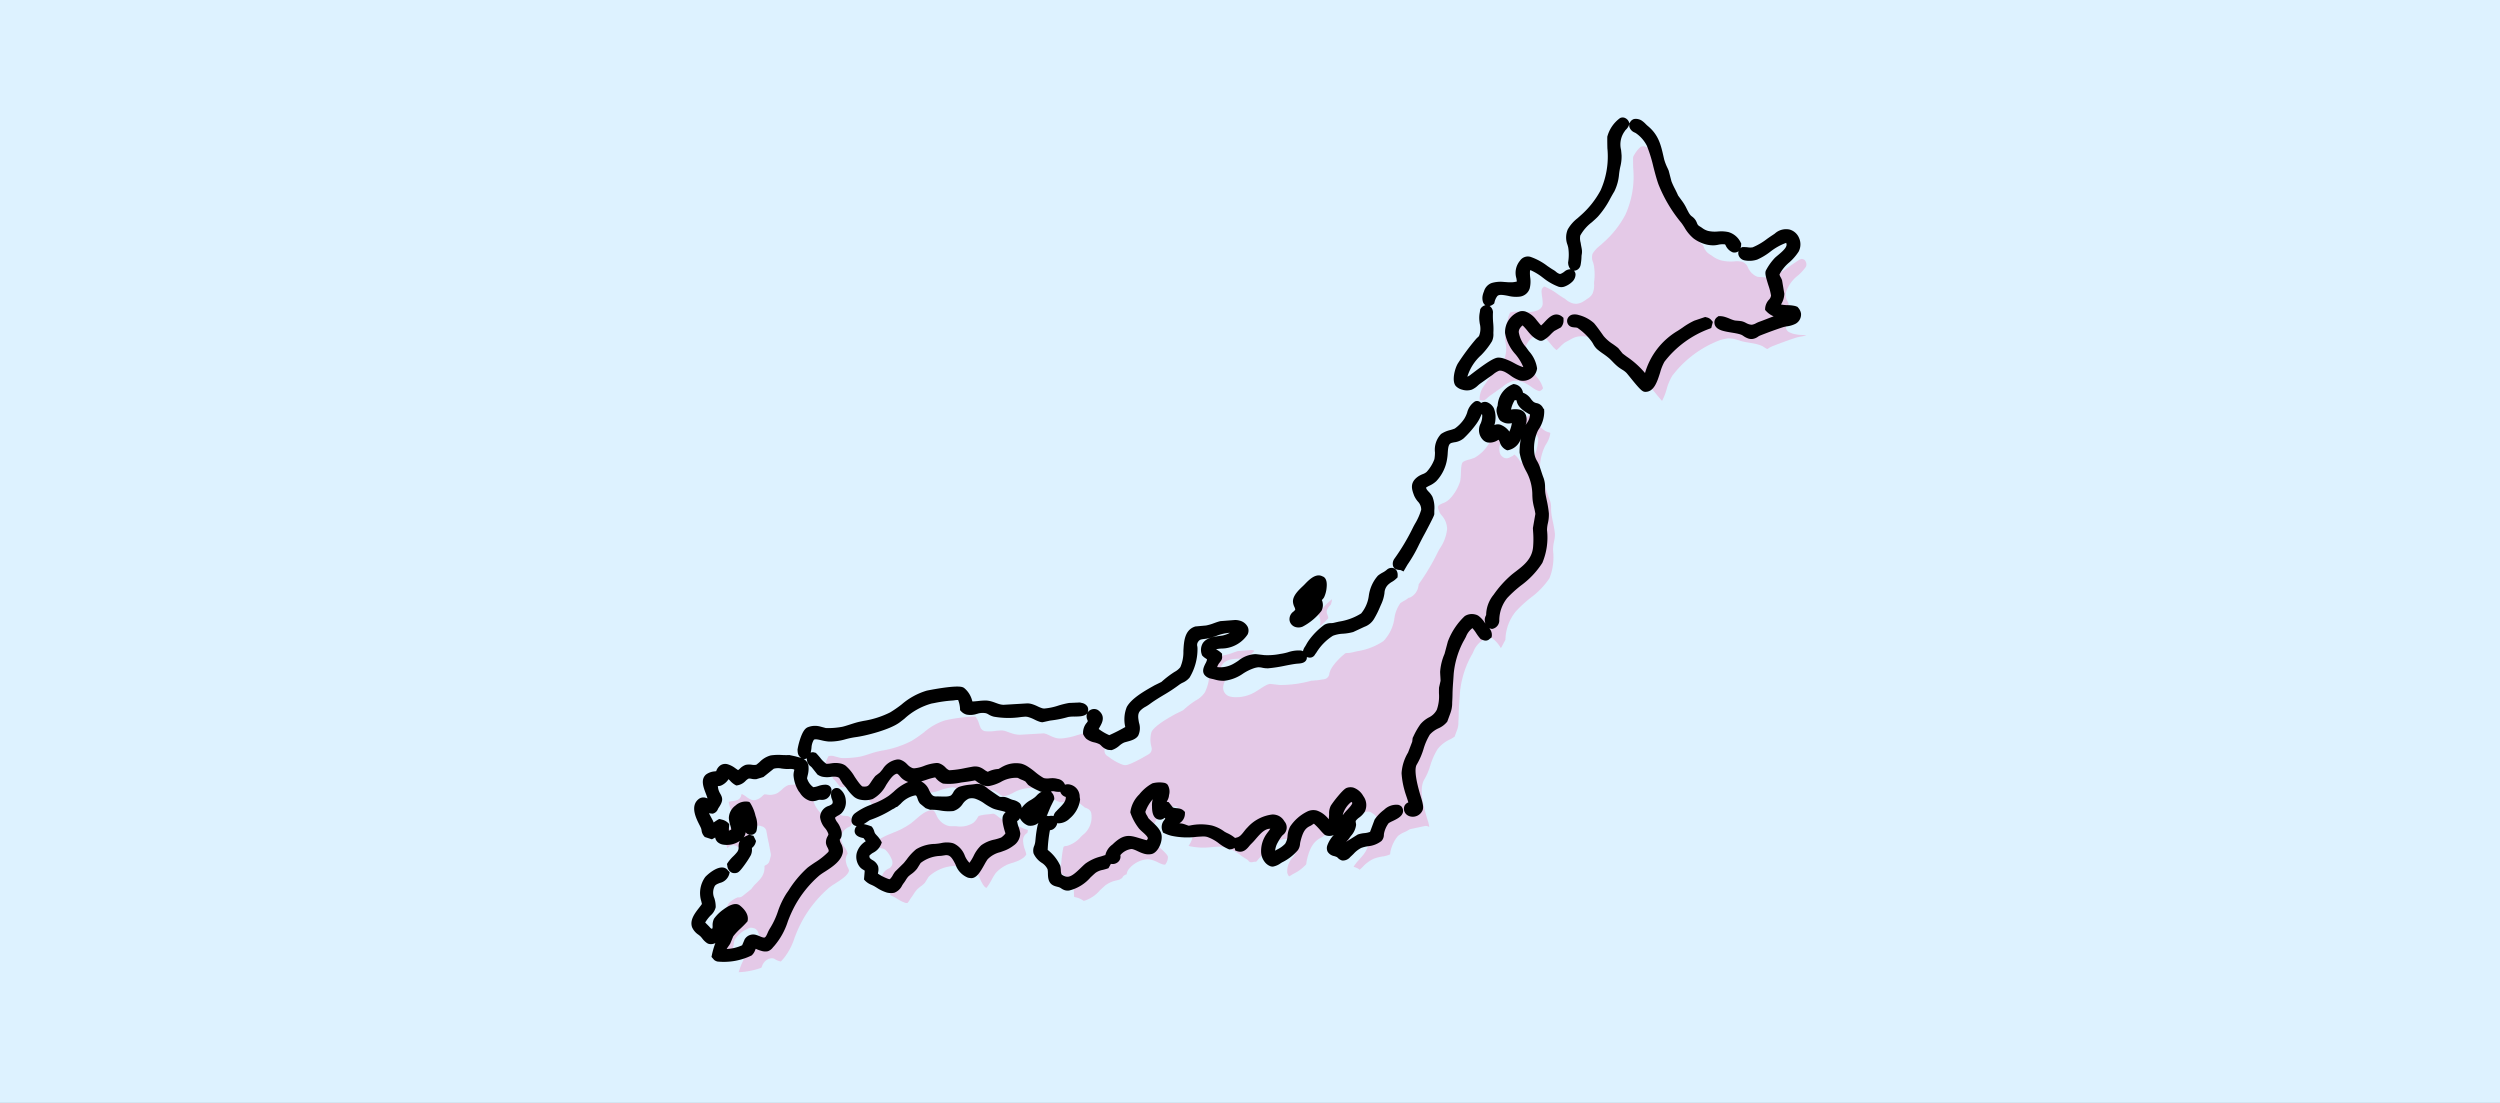
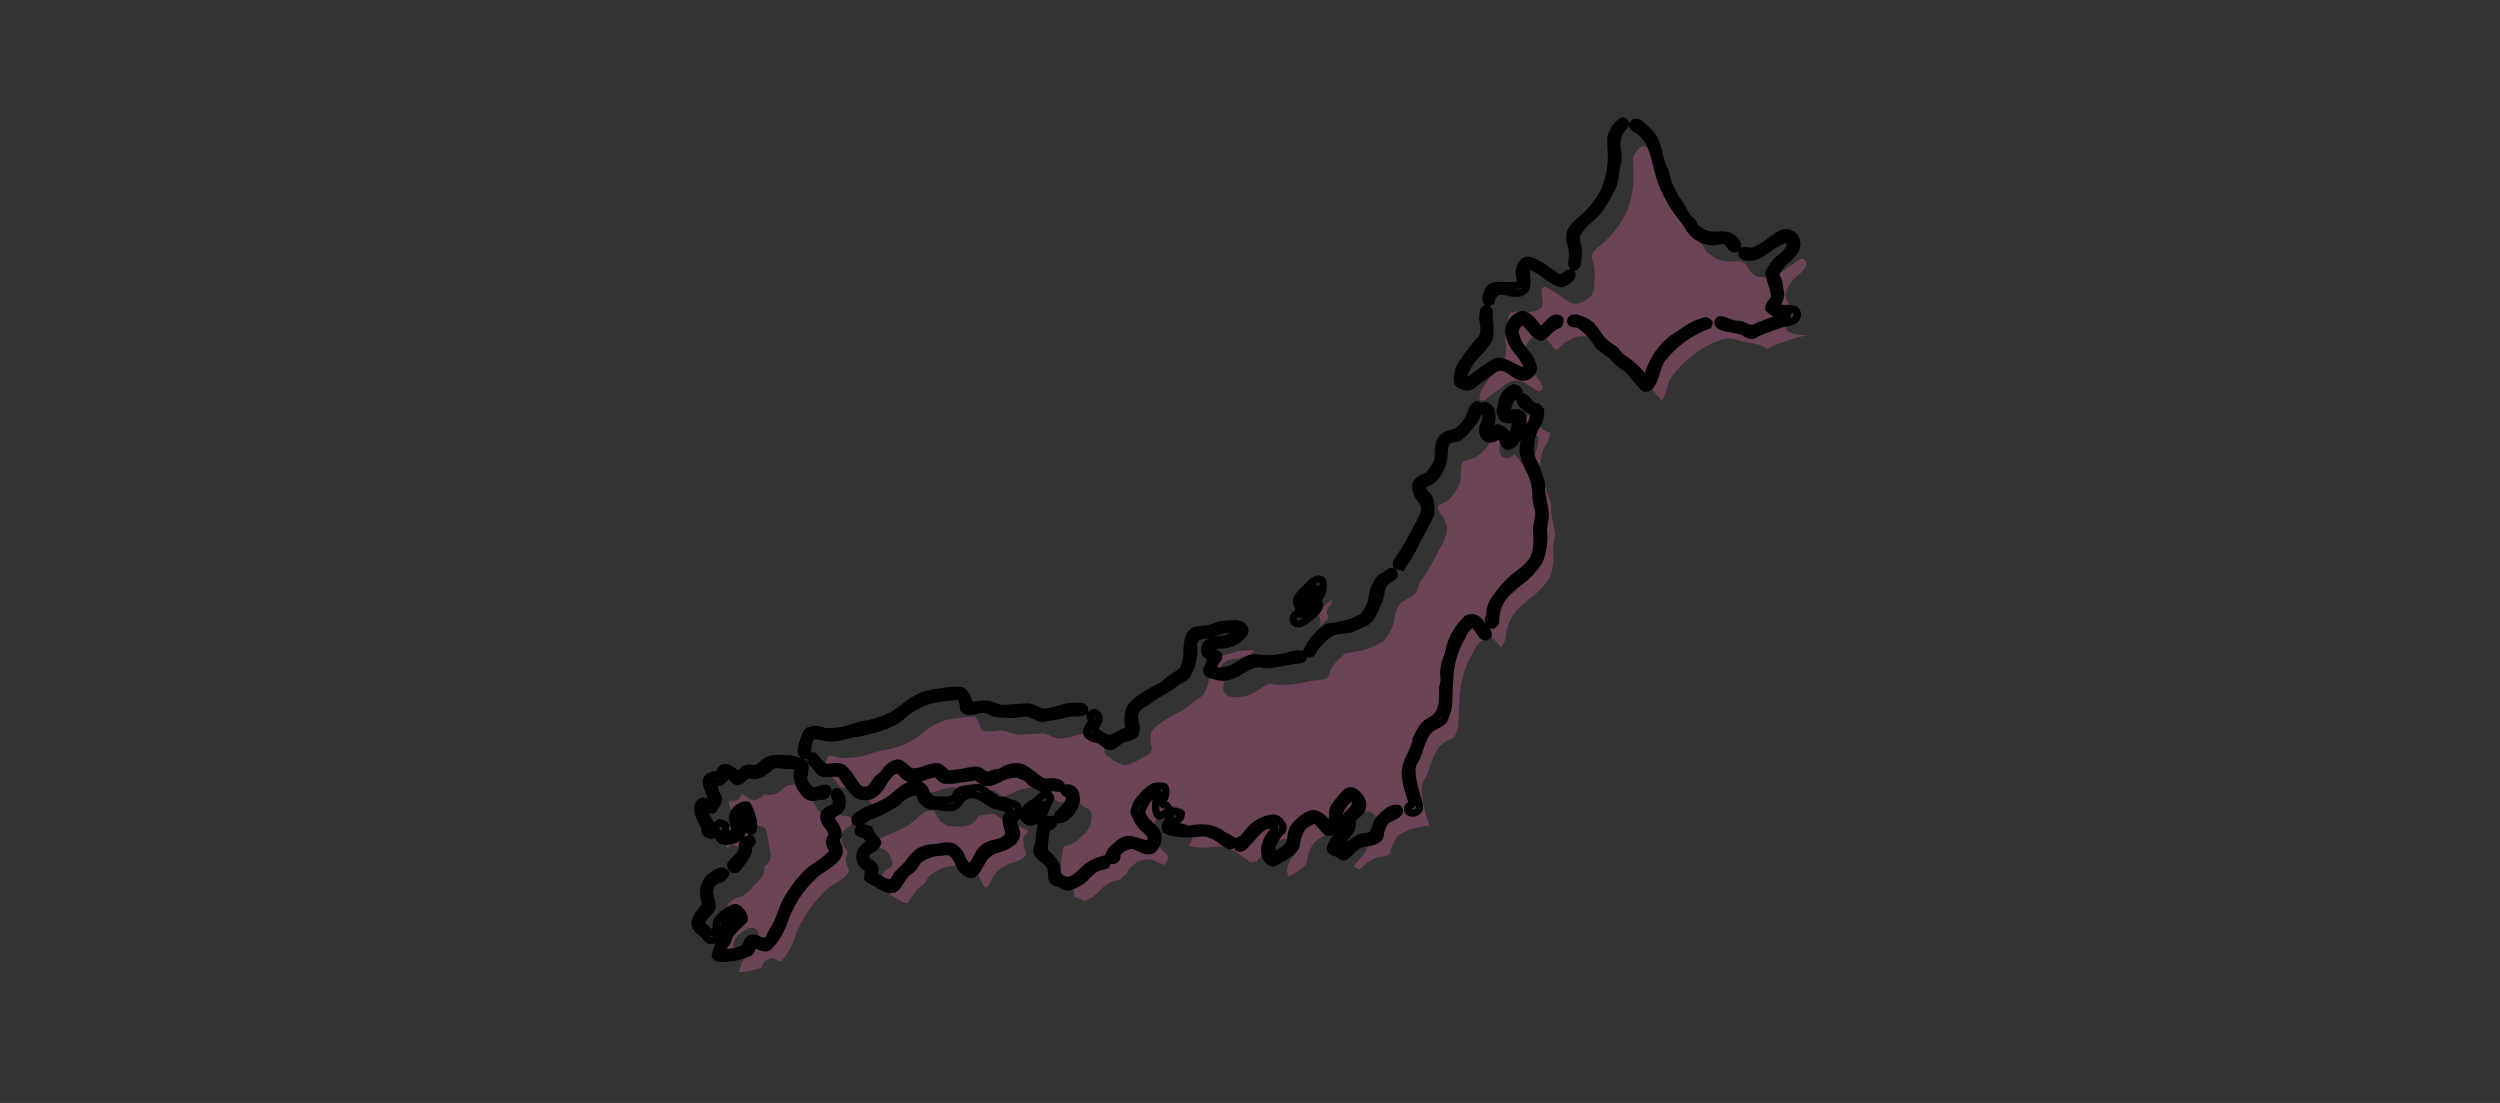
<svg xmlns="http://www.w3.org/2000/svg" width="340" height="150" viewBox="0 0 340 150">
  <rect x="0" y="0" width="340" height="150" fill="#333333" stroke="none" />
  <defs>
    <clipPath id="a">
      <rect width="340" height="150" transform="translate(515 4739)" fill="#ddf2ff" />
    </clipPath>
  </defs>
  <g transform="translate(-515 -4739)" clip-path="url(#a)">
-     <rect width="340" height="150" transform="translate(515 4739)" fill="#ddf2ff" />
    <path d="M122.51,239.08l-.2,0q-.1,0-.189,0l-.582.028c-.3.095-.6.164-.9.231a6.111,6.111,0,0,0-1.206.361,2.557,2.557,0,0,0-.667.78,6.89,6.89,0,0,1-.441.606,2.169,2.169,0,0,1-1.395.614c-.1.017-.255.041-.325.062a2.032,2.032,0,0,0-.176.247,2.136,2.136,0,0,1-.819.826.882.882,0,0,1-.1.043,1.026,1.026,0,0,1-.332.054,2.434,2.434,0,0,1-.828-.207,3.711,3.711,0,0,0-.734-.216,1.46,1.46,0,0,0-.015.254.848.848,0,0,1-.374.716,3.585,3.585,0,0,1-.583.3,3.479,3.479,0,0,0-.459.223,3.936,3.936,0,0,0,.573.953,3.757,3.757,0,0,1,.84,1.684.847.847,0,0,1-.056.4l-.07.175a.848.848,0,0,1-.67.525,1.857,1.857,0,0,1-.258.018,3.364,3.364,0,0,1-.5-.046l-.072-.011c-.007.416.737,1.244,1,1.537a4.585,4.585,0,0,1,.463.565,3.085,3.085,0,0,1,.181.331,2.684,2.684,0,0,0,.175-.238.848.848,0,0,1,.71-.384h.07a.848.848,0,0,1,.555.207,1.822,1.822,0,0,1,.487.764l.021.052a1.671,1.671,0,0,0,1.3-.858,2.894,2.894,0,0,0-.262-.353,4.051,4.051,0,0,1-.3-.4,2.434,2.434,0,0,1-.275-.708c-.016-.061-.04-.153-.051-.18a.849.849,0,0,1,.005-.743c.044-.088.089-.167.134-.244.082-.139.089-.156.1-.225a.848.848,0,0,1,.845-.772h.279a.848.848,0,0,1,.76.471c.038.077.095.2.164.345.153.328.385.823.591,1.2.008.014.015.028.022.042l.591,1.23a.85.85,0,0,1,.084.365l0,.617a.847.847,0,0,1-.288.64,1.294,1.294,0,0,0-.189.195c.008.035.02.082.031.12a2.313,2.313,0,0,1-.073,1.608,6.657,6.657,0,0,1-.427.832,4.423,4.423,0,0,0-.391.791.843.843,0,0,1-.122.238l-.835,1.139a.85.85,0,0,1-.586.341,3.5,3.5,0,0,0-.976,1.1,2.464,2.464,0,0,0,.28,2.083l.294.55a.85.85,0,0,1,.08.581,6.063,6.063,0,0,1-.36,1.008c-.2.472-.532,1.262-.36,1.515a1.942,1.942,0,0,0,.514.272,4.269,4.269,0,0,1,.507.241,4.625,4.625,0,0,1,.388.264c.09.066.181.134.263.183a2.737,2.737,0,0,0,.542-.788l-.092-1.131a.857.857,0,0,1,.018-.254,4.066,4.066,0,0,1,1.258-1.8l.095-.092a.849.849,0,0,1,.594-.243h.14a.848.848,0,0,1,.695.362l.245.35a.8.8,0,0,1,.051.083c.382.706-.145,1.4-.53,1.911-.062.083-.155.205-.185.255a8.484,8.484,0,0,0-.7,3.347,9.963,9.963,0,0,0,2.811-1.379,1.912,1.912,0,0,0,.037-.214,1.574,1.574,0,0,1,.836-1.341.851.851,0,0,1,.739-.007,2.576,2.576,0,0,0,.578.06c.066,0,.12,0,.162-.006l.038-.08a3.384,3.384,0,0,1,.16-.309,8.539,8.539,0,0,0,.76-3.207,18.523,18.523,0,0,1,.4-2.476,16.311,16.311,0,0,1,2.367-5.312,8.966,8.966,0,0,1,.676-.794c.565-.618,1.419-1.552,1.34-2.172a1.58,1.58,0,0,0-.231-.319,2.566,2.566,0,0,1-.587-1,1.393,1.393,0,0,1,.054-.854c-.033-.062-.087-.143-.121-.193s-.055-.082-.077-.119a2.259,2.259,0,0,0-.346-.337,2.528,2.528,0,0,1-.907-1.218,1.788,1.788,0,0,1,.7-1.7c.047-.047.11-.11.138-.141a.866.866,0,0,0,0-.709.884.884,0,0,0-.348-.455l-.316-.065-.674.118a.851.851,0,0,1-.1.011l-.055,0a.848.848,0,0,1-.283-.049,3.535,3.535,0,0,0-.365.212,3.68,3.68,0,0,1-1.2.546.844.844,0,0,1-.568-.073l-.06-.03a3.545,3.545,0,0,1-1.922-1.79.841.841,0,0,1-.05-.21c-.019-.178-.026-.351-.033-.518a2.665,2.665,0,0,0-.107-.8,1.542,1.542,0,0,0-.271-.016l-.173,0m24.8-2.82c-.221.1-.446.186-.664.271a5.724,5.724,0,0,0-1.12.524,2.205,2.205,0,0,0-.09.263,2.651,2.651,0,0,1-.356.806,3.326,3.326,0,0,1-2.1,1.067c-.189.044-.368.085-.512.129a2.347,2.347,0,0,1-.684.107h0a2.494,2.494,0,0,1-1.875-1.037c-.262-.287-.431-.462-.571-.462a.535.535,0,0,0-.153.028c-.77.238-1.232.916-1.767,1.7-.183.268-.371.545-.577.808a10.556,10.556,0,0,1-1.931,1.779c-.113.088-.226.175-.338.264l-.076.06a7.6,7.6,0,0,0-1.428,1.326c0,.018.007.035.01.051a.849.849,0,0,1-.1.555l.053,0a.849.849,0,0,1,.6.245h.021c.094,0,.188-.007.267-.013s.122-.008.169-.01h.028a.862.862,0,0,1,.516.174,3.827,3.827,0,0,1,1.112,1.088.859.859,0,0,1,.052.123l.035.1a.848.848,0,0,1-.256.914,1.6,1.6,0,0,0-.627,1.125.863.863,0,0,0,.338.654c.041.016.114.038.165.053a1.639,1.639,0,0,1,.992.633.844.844,0,0,1,.117.3l.124.683c.074.015.153.029.225.041.163.029.349.061.538.111.121.032.247.069.375.106a4.263,4.263,0,0,0,1.095.225.876.876,0,0,0,.323-.053,3.866,3.866,0,0,0,.182-.5,4.726,4.726,0,0,1,.179-.5c.021-.046.066-.19.1-.3a4.284,4.284,0,0,1,.326-.831,5.314,5.314,0,0,1,.4-.568,3.278,3.278,0,0,0,.372-.546l.271-.879a.855.855,0,0,1,.054-.134,5.566,5.566,0,0,1,3.1-2.309c.167-.071.333-.142.5-.215a2.37,2.37,0,0,1,.967-.218,3.21,3.21,0,0,1,2.3,1.383c.392.434.762.844,1.088.844a7.907,7.907,0,0,0,.4-1.284,7.944,7.944,0,0,1,.287-.971A4.629,4.629,0,0,1,151.645,242c.113-.078.225-.155.335-.233a3.62,3.62,0,0,0,.842-.759,1.42,1.42,0,0,0,.3-.577,3.8,3.8,0,0,0-.313-.529,4.128,4.128,0,0,1-.6-1.2,1.126,1.126,0,0,1,.293-1.133,1.8,1.8,0,0,0-.031-.418c-.087-.005-.183-.008-.249-.01-.125,0-.243-.007-.352-.019-.089-.01-.183-.024-.279-.039a2.668,2.668,0,0,0-.348-.04h-.026a1.1,1.1,0,0,0-.107.032,2.188,2.188,0,0,1-.668.12,1.634,1.634,0,0,1-.508-.081c-.347-.113-.688-.236-1.019-.355-.167-.06-.333-.12-.5-.179-.145-.051-.284-.109-.421-.166a1.888,1.888,0,0,0-.563-.18.26.26,0,0,0-.114.026m7.662-1.144a1.888,1.888,0,0,0-.649,1.041,1.122,1.122,0,0,0,.206.134,1.776,1.776,0,0,0,.365-.377l.454-.588.1-.748c-.157.2-.324.379-.474.537m28.022-36.541c.028.043.077.1.113.149a2.221,2.221,0,0,1,.468.857,1.273,1.273,0,0,1,.016.576,6.037,6.037,0,0,0,.863-1.391c0-.047-.036-.171-.275-.481a.848.848,0,0,1-.161-.681,1.926,1.926,0,0,1,.252-.62c.014-.024.029-.047.041-.072a2.916,2.916,0,0,0-.027-.768,9.337,9.337,0,0,0-1.291,2.431m20.361-31.795a.858.858,0,0,1,.007.11c0,.082,0,.162-.009.242,0,.043-.006.1-.006.133.046.085.139.235.212.34a.513.513,0,0,0,.092.01.9.9,0,0,0,.369-.142c.105-.054.225-.115.365-.174a.846.846,0,0,1,.332-.068.867.867,0,0,1,.14.011l.208.035a.848.848,0,0,1,.693.67c.021.105.506,2.59-.584,3.453a.849.849,0,0,1-1.142-.081,2.73,2.73,0,0,0-.909-.606.847.847,0,0,1-.219.307l-.314.28a.849.849,0,0,1-.976.107l-.02-.01a1.059,1.059,0,0,1-.375-.312.811.811,0,0,1-.049-.069,2.142,2.142,0,0,1-.249-1.36,1.859,1.859,0,0,0,0-.451,2.372,2.372,0,0,0-.321-.906.414.414,0,0,0-.093-.054.532.532,0,0,0-.1-.034c-.2-.019-.421-.039-.574-.05l-.066.06a4.376,4.376,0,0,0-.159.886,5.015,5.015,0,0,1-.25,1.246,5.376,5.376,0,0,1-1.307,2.165,6.291,6.291,0,0,1-.689.46,2.784,2.784,0,0,0-.71.527c-.181.227-.005.99.111,1.5a6.471,6.471,0,0,1,.2,1.147,6.213,6.213,0,0,1-.687,2.55,2.59,2.59,0,0,1-.845.952,2.684,2.684,0,0,0-.29.249c-.292.338-.3.342.162.987a1.874,1.874,0,0,0,.436.382,2.863,2.863,0,0,1,1.187,1.587,5.678,5.678,0,0,1-.287,2.872c-.041.171-.077.317-.1.422a30.759,30.759,0,0,1-1.4,4.977.851.851,0,0,1,.031.256,2.055,2.055,0,0,1-.687,1.774.838.838,0,0,1-.081.048.878.878,0,0,1-.1.043,4.554,4.554,0,0,1-.559.628,3.057,3.057,0,0,0-.348.38,4.645,4.645,0,0,0-.249,2.165,5.545,5.545,0,0,1-.636,3.409,8.794,8.794,0,0,1-3.084,2.253c-.212.112-.42.222-.617.331a3.206,3.206,0,0,1-.6.245,1.5,1.5,0,0,0-.248.092,8.553,8.553,0,0,0-1.217,2.163,4.494,4.494,0,0,0-.138.465,2.7,2.7,0,0,0-.038.789.848.848,0,0,1-.509.762l-.881.384a.772.772,0,0,1-.2.06,1.386,1.386,0,0,0-.144.058,1.7,1.7,0,0,1-.371.123,15.548,15.548,0,0,1-3.945,1.67.821.821,0,0,1-.134.031l-1.189.175c-.341.05-.882.657-1.241,1.059-.165.186-.321.361-.476.513a5.012,5.012,0,0,1-2.55,1.436,3.12,3.12,0,0,1-.593.074,1.235,1.235,0,0,1-1.278-1.229,2.508,2.508,0,0,1,.194-1.12,2.085,2.085,0,0,1-.932-.519.848.848,0,0,1-.236-.735c.174-1.067,1.249-1.419,1.891-1.629.114-.037.223-.072.319-.109a3.281,3.281,0,0,0,1.617-1.512.733.733,0,0,0-.227-.033.777.777,0,0,0-.222.031l-1.7.6c-.175.1-.364.233-.563.371a6.782,6.782,0,0,1-1.209.719l-.037.015-1.212.447c-.369.326-.252,1.047-.018,2.166a6.07,6.07,0,0,1,.145,2.869,3.452,3.452,0,0,1-.891,1.365c-.078.084-.153.164-.218.242a11.86,11.86,0,0,0-1.047,1.4.851.851,0,0,1-.163.192l-.819.717-.175.172c-.725.715-2.075,2.045-2.307,2.977a3.756,3.756,0,0,0,.541,2.029.847.847,0,0,1-.1.988c-.019.021-2.076,2.159-2.735,2.294a1.593,1.593,0,0,1-.322.03,6.95,6.95,0,0,1-2.039-.508c-.123-.043-.227-.08-.3-.1a.848.848,0,0,1-.541-.521,2.225,2.225,0,0,1,.051-1.341,2.636,2.636,0,0,0,.093-.459l-.042-.023-.362-.09a.888.888,0,0,1-.108-.035l-.46-.183h-.948c-.022,0-.045,0-.069,0h-.045l-1.17.369a11.015,11.015,0,0,0-1.106.618,9.067,9.067,0,0,1-2.022,1.007,2.3,2.3,0,0,1-.687.1,5.015,5.015,0,0,1-.9-.105,3.851,3.851,0,0,0-.646-.082.909.909,0,0,0-.217.023l-3.013,1-.061.018a3.512,3.512,0,0,1-.865.1c-.25,0-.48-.021-.7-.041-.191-.017-.371-.034-.541-.034a1.716,1.716,0,0,0-.415.045,8.376,8.376,0,0,0-.8.279,5.61,5.61,0,0,1-1.354.406l-.071,0a.848.848,0,0,1-.67-.329c-.1-.129-.2-.269-.3-.412a2.668,2.668,0,0,0-.766-.843,22.521,22.521,0,0,0-3.815,1.558,8.172,8.172,0,0,0-2.378,2.34,17.243,17.243,0,0,1-1.329,1.562,13.586,13.586,0,0,1-3.584,2.326l-.4.206c-.35.179-.725.422-1.087.657-.34.221-.692.448-1.033.63a11.729,11.729,0,0,1-2.455.876.854.854,0,0,1-.216.028h-.869a1.318,1.318,0,0,0-.723.207,6.4,6.4,0,0,0-.126,1.945c.025.006.049.013.074.022l.9.309a.852.852,0,0,1,.514.491l.092.046a3.228,3.228,0,0,1,.307.166l.054.037.8.6a.663.663,0,0,0,.075,0,2.14,2.14,0,0,0,.687-.189,3.547,3.547,0,0,1,1.309-.3,2.413,2.413,0,0,1,.878.168.844.844,0,0,1,.277.177l.666.634a8.7,8.7,0,0,1,.8.58,4.811,4.811,0,0,0,.857.587.59.59,0,0,0,.239.037,1.927,1.927,0,0,0,.93-.264,3.931,3.931,0,0,0,.794-1.654c.337-1.027.718-2.191,1.738-2.666a1.442,1.442,0,0,1,.595-.129,2.065,2.065,0,0,1,1.128.418,1.253,1.253,0,0,0,.656.277.823.823,0,0,0,.189-.023,4.61,4.61,0,0,0,1.384-.707,8.266,8.266,0,0,1,1.507-.83.846.846,0,0,1,.729.054c.1.058.207.124.314.191a3.158,3.158,0,0,0,.507.281,30.9,30.9,0,0,0,3.451-1.389.848.848,0,0,1,.635-.166,3.866,3.866,0,0,1,.781.222,2.09,2.09,0,0,0,.615.165.362.362,0,0,0,.137-.025,5.333,5.333,0,0,0,1.013-.718,4.953,4.953,0,0,1,2.9-1.451,2.236,2.236,0,0,1,.6.081c.035.009.142.023.22.033a3.813,3.813,0,0,1,.917.206.848.848,0,0,1,.18.1l.394.282a7.082,7.082,0,0,0,1.149.27l.078.014a1.85,1.85,0,0,0,.575-.138l.1-.05a3.067,3.067,0,0,1,.655-.263,2.352,2.352,0,0,1,.357-.048,2.5,2.5,0,0,0,.387-.052.849.849,0,0,1,.655.014l.753.334.052.026.108.011a2.01,2.01,0,0,1,.445.078.848.848,0,0,1,.469.376,3.056,3.056,0,0,1-.357,3.266c-.076.132-.15.259-.212.383l-.074.141a.832.832,0,0,1-.046.08,3.932,3.932,0,0,1-1.322,1.335l-.03.013a2.361,2.361,0,0,1-.227.081,1.266,1.266,0,0,0-.146.131,1.335,1.335,0,0,0-.005.281,14.6,14.6,0,0,0,.2,1.6l.058.368a3.794,3.794,0,0,1,.019.816c0,.08-.01.184-.009.25a2.807,2.807,0,0,0,.763.409,3.155,3.155,0,0,1,1.638,1.2,3.649,3.649,0,0,1,.32.826,3.2,3.2,0,0,0,.162.467h.058l.134,0c.065,0,.13,0,.2,0a2.512,2.512,0,0,1,.582.063c.1.024.2.054.287.084.047.015.109.036.136.041l.036-.013a4.617,4.617,0,0,0,1.71-1.937c.175-.283.355-.575.543-.843a3.576,3.576,0,0,1,1.29-1.042c.127-.071.248-.139.361-.21l.3-.316.012-.055a.849.849,0,0,1,.45-.581,1.419,1.419,0,0,1,.064-.69,3.638,3.638,0,0,1,2.106-2.011,2.167,2.167,0,0,1,.61-.082,5.035,5.035,0,0,1,.919.11,4.159,4.159,0,0,0,.7.091.875.875,0,0,0,.314-.049,1.678,1.678,0,0,0,.1-1.1c-.079-.247-.709-.58-1.127-.8a8.477,8.477,0,0,1-.815-.47.85.85,0,0,1-.205-.2,2.3,2.3,0,0,0-.209-.227,2.226,2.226,0,0,1-.707-1.156.846.846,0,0,1-.013-.253c.258-2.579,1.269-3.448,2.072-3.723a.849.849,0,0,1,.849.177,1.567,1.567,0,0,1,.341,1.619c-.014.059-.035.149-.037.18a1.642,1.642,0,0,0,.095.457l.016.055c.01.034.026.088.045.15a.874.874,0,0,1,.978-.153c.114.055.211.112.289.159a.739.739,0,0,0,.26.12.848.848,0,0,1,.7.873,3.369,3.369,0,0,1-.208.976l-.011.031q.092,0,.185,0a9.056,9.056,0,0,0,2.924-.666c.353-.124.686-.24,1-.327a3.245,3.245,0,0,1,.866-.115,6.534,6.534,0,0,1,2.244.524,8.771,8.771,0,0,0,.856.283.855.855,0,0,1,.219.088l.322.185.251-.042.277-.135a.844.844,0,0,1,.285-.081,2.792,2.792,0,0,0,.172-.334,4.2,4.2,0,0,1,.237-.459c.127-.205.255-.469.39-.748.5-1.036,1.259-2.6,3.082-2.624h.01a.847.847,0,0,1,.472.144l.1.068a.848.848,0,0,1,.277.3,2.14,2.14,0,0,1-.132,1.881c-.035.083-.069.162-.093.233a2.734,2.734,0,0,0-.074,1.745,1,1,0,0,0,.289.449,1.313,1.313,0,0,0,.133.093c.088-.083.194-.2.262-.271s.139-.151.209-.219a5.638,5.638,0,0,0,1.329-1.682.878.878,0,0,0-.017-.229,3.479,3.479,0,0,1-.039-.428c-.031-1.562.159-2.635,1.212-3.5a1.132,1.132,0,0,0,.084-.1,1.6,1.6,0,0,1,1.078-.658c.033,0,.068,0,.1,0a3.087,3.087,0,0,1,1.6.774c.148.1.367.258.447.3l.019.007.161-.051.3-.308a.847.847,0,0,1,.021-.112c-.016-.055-.034-.113-.056-.174s-.051-.142-.078-.214a3.79,3.79,0,0,1-.276-1.027c-.072-1.005.552-2.851,1.559-3.34a.845.845,0,0,1,.639-.041l.209.069a1.551,1.551,0,0,1,1.014.891,2.711,2.711,0,0,1-.475,2.238,6.054,6.054,0,0,0-.3.609,1.426,1.426,0,0,1,.264.921,3.612,3.612,0,0,1-.362,1.252l-.03.068c-.091.209-.2.417-.3.617a4.883,4.883,0,0,0-.448,1.078,3.512,3.512,0,0,1,.567.059,1.487,1.487,0,0,1,.337.114l.06-.1c.085-.131.165-.266.245-.4a4.745,4.745,0,0,1,1.11-1.408,5.6,5.6,0,0,1,1.1-.632,3.237,3.237,0,0,0,.936-.562l-.009-.054a2.559,2.559,0,0,1-.048-.418,4.765,4.765,0,0,1,.437-2.2,3.35,3.35,0,0,1,.708-.731,6.142,6.142,0,0,0,.509-.468.846.846,0,0,1,.242-.184l1.678-.856a.85.85,0,0,1,.595-.066.194.194,0,0,0,.054-.032,5.67,5.67,0,0,0-.455-.816l-.146-.235c-1.073-1.742-2.114-3.7-1.695-5.027a8.563,8.563,0,0,0,.279-1.964,9.278,9.278,0,0,1,.393-2.463,4.475,4.475,0,0,1,1.26-1.664,5.434,5.434,0,0,0,.526-.546l.092-1.013c0-.022,0-.044.009-.066a3.031,3.031,0,0,0-.115-.955c-.019-.087-.038-.171-.054-.252-.06-.292-.126-.583-.2-.862-.155-.609-.275-1.233-.391-1.836-.059-.306-.117-.613-.181-.917a13.031,13.031,0,0,1,.154-5.227c.06-.212.11-.431.157-.643a3.207,3.207,0,0,1,1.393-2.38.849.849,0,0,1,.747-.045,4.567,4.567,0,0,1,1.279.875l.07.061.054-.182.212-.921a.837.837,0,0,1,.041-.128.333.333,0,0,0-.008-.037,6.24,6.24,0,0,1,.373-4.082,17.8,17.8,0,0,1,1.452-2.295,10.638,10.638,0,0,0,1.8-3.256,7.824,7.824,0,0,0-.506-3.745,5.155,5.155,0,0,1-.194-1.253,4.005,4.005,0,0,0-.151-1,14.069,14.069,0,0,0-.693-1.518c-.16-.319-.311-.621-.432-.892a6.166,6.166,0,0,1-.284-.832,2.881,2.881,0,0,0-.318-.821c-.238-.315-.454-.648-.663-.969-.1-.155-.2-.311-.307-.465a3.865,3.865,0,0,0-.38-.444,3.928,3.928,0,0,1-.856-1.214,6.834,6.834,0,0,1-.455-4.061c.018-.069.037-.143.058-.221a3.593,3.593,0,0,0,.182-1.6.813.813,0,0,1-.048-.088H207a2.331,2.331,0,0,1-.953-.175,3.512,3.512,0,0,1-.708-.442,1.127,1.127,0,0,0-.456-.262.853.853,0,0,1-.353-.129l-.594-.385a.843.843,0,0,1-.222-.209,2.306,2.306,0,0,0-.363,1.8m5.535-40.92a4.419,4.419,0,0,0-.62,1.6c.118.478.253.943.4,1.435a12.567,12.567,0,0,1,.62,6.387,13.3,13.3,0,0,1-1.926,4.475c-.1.165-.213.332-.321.493a4.115,4.115,0,0,0-.69,1.329,1.6,1.6,0,0,0,.36,1.1c.081.137.166.279.236.424a7.519,7.519,0,0,1,.614,2.249,2.979,2.979,0,0,1,.19,1.456,1.765,1.765,0,0,1-.416.785.77.77,0,0,1-.1.1,1.669,1.669,0,0,0-.116.14,2.459,2.459,0,0,1-.189.223l-.053.054a2,2,0,0,1-.942.629,1.864,1.864,0,0,1-.45.055,2.574,2.574,0,0,1-1.062-.269c-.056-.025-.133-.058-.157-.066-.317-.08-.686-.209-1.076-.346a7.585,7.585,0,0,0-1.97-.518.849.849,0,0,0-.106.006.829.829,0,0,1-.1.193c-.172.258-.029.639.228,1.234a5.2,5.2,0,0,1,.313.865c.154.667-.351,1.2-1.5,1.593a7.8,7.8,0,0,1-1.039.254l-.27.054a3.108,3.108,0,0,0-1.081.367c-.028.02-.095.065-.121.349l-.009.1a2.133,2.133,0,0,0-.018.319.809.809,0,0,1,.008.1s.013.841.014,1.059c.016.16.128.84.228,1.413,0,.012,0,.024.007.036a2.306,2.306,0,0,0,.115.409c.035.1.087.215.142.342a3.917,3.917,0,0,1,.416,2.387,1.967,1.967,0,0,1-.318.73,1.23,1.23,0,0,0-.092.155,29.337,29.337,0,0,0-1.43,3.605,3.15,3.15,0,0,0,.036,1.565,1.112,1.112,0,0,0,.186.014,1.143,1.143,0,0,0,.42-.068,1.825,1.825,0,0,0,.349-.435,5.045,5.045,0,0,1,.348-.48c.153-.182.3-.365.454-.548.221-.269.442-.538.669-.8.06-.07.126-.155.2-.247a3.555,3.555,0,0,1,1.129-1.075,2.3,2.3,0,0,1,1.007-.21,3.406,3.406,0,0,1,.734.083,8.017,8.017,0,0,1,.9.277,3.693,3.693,0,0,0,1.026.267c.136,0,.243-.018.392-.248a1.074,1.074,0,0,0,.124-.261,3.756,3.756,0,0,0-1.188-1.24c-.119-.095-.236-.186-.344-.276l-.213-.174a5.032,5.032,0,0,1-1.929-2.422,2.269,2.269,0,0,1,.048-1.343,2.514,2.514,0,0,1,.78-1.172,1.191,1.191,0,0,1,.682-.21,2.176,2.176,0,0,1,1.166.449l.073.048c.163.1.313.213.458.318a5.907,5.907,0,0,0,.5.339,3.47,3.47,0,0,0,.4.191,5.108,5.108,0,0,0,.3-.485,7.123,7.123,0,0,1,.46-.725.817.817,0,0,1,.1-.11l.666-.633a2.68,2.68,0,0,1,1.335-.763,3.94,3.94,0,0,1,.981-.153c.045,0,.083,0,.117,0l.052,0c.042-.006.093-.015.142-.025a2.872,2.872,0,0,1,.534-.061,1.574,1.574,0,0,1,.473.07,9.453,9.453,0,0,1,2.741,1.5,4.233,4.233,0,0,1,.417.379,1.861,1.861,0,0,0,.348.3,9.071,9.071,0,0,0,.864.351,10.812,10.812,0,0,1,1.021.417c.219.105.456.246.686.382a6.982,6.982,0,0,0,.741.4c.18.075.344.127.518.182a4.1,4.1,0,0,1,.954.4c.14.084.363.246.745.523.338.246,1.026.747,1.448,1.009a7.784,7.784,0,0,0,.191-1.673,7.117,7.117,0,0,1,.26-1.97,14.682,14.682,0,0,1,4.938-6.32.837.837,0,0,1,.1-.069,8.187,8.187,0,0,1,.919-.483,3.655,3.655,0,0,1,1.354-.15c.153,0,.256,0,.256,0a.861.861,0,0,1,.094.008,2.058,2.058,0,0,0,.27.015c.283,0,.627-.034.991-.069.393-.039.8-.078,1.174-.078a3.378,3.378,0,0,1,.7.063,2.96,2.96,0,0,1,.333.1,1.672,1.672,0,0,0,.422.105h0c.037-.033.1-.1.139-.145a2.633,2.633,0,0,1,.38-.363c1.03-.766,1.986-1.435,2.841-1.988a5.318,5.318,0,0,1,.632-.332,3.588,3.588,0,0,0,.652-.362c-.131.022-.279.055-.432.089a5.953,5.953,0,0,1-1.3.184,2.98,2.98,0,0,1-.63-.064.848.848,0,0,1-.666-.746,2.906,2.906,0,0,1,.1-.887,2.27,2.27,0,0,0,.084-.732l-.661-1.448c-.031-.036-.069-.076-.11-.12a2.227,2.227,0,0,1-.557-.854.845.845,0,0,1-.031-.123,4.794,4.794,0,0,1,1.033-2.9,6.842,6.842,0,0,0,.686-1.345.792.792,0,0,0-.168-.665.642.642,0,0,0-.476-.262c-.265,0-.384.108-.777.571-.074.086-.149.175-.238.275-.169.182-.368.42-.578.671a9.252,9.252,0,0,1-1.946,1.924,2.985,2.985,0,0,1-1.115.347,3.835,3.835,0,0,0-.446.091l-.052.014a1.1,1.1,0,0,1-.246.028,2.38,2.38,0,0,1-1.556-.913,1.325,1.325,0,0,0-.983-.522,3.555,3.555,0,0,0-.99.224,5.569,5.569,0,0,1-1.736.339,3.625,3.625,0,0,1-1.4-.28c-.058-.024-.121-.041-.186-.061a2.845,2.845,0,0,1-.579-.227,2.134,2.134,0,0,1-.655-.611,1.9,1.9,0,0,0-.128-.156,1.323,1.323,0,0,0-.2-.1c-.089-.039-.191-.082-.3-.141a3.279,3.279,0,0,1-.818-.675l-.021-.022c-.108-.113-.213-.229-.317-.346a5.028,5.028,0,0,0-.712-.7l-.033-.025-.734-.594a.835.835,0,0,1-.143-.148c-.188-.249-.4-.483-.621-.731a10.411,10.411,0,0,1-.83-1.007c-.015-.022-.029-.044-.042-.067l-.7-1.233-.172-.209a7.741,7.741,0,0,1-.887-1.234l-.169-.319c-.706-1.342-1.217-2.311-2.54-2.906a5.045,5.045,0,0,1-.449-.237,2.351,2.351,0,0,0-.389-.2h-.011a.3.3,0,0,0-.059.005.862.862,0,0,1-.119.016c-.052,0-.111.005-.176.005a3.229,3.229,0,0,1-.746-.088,1.447,1.447,0,0,0-.484.215" transform="matrix(0.966, 0.259, -0.259, 0.966, 568.93, 4583.289)" fill="#f569af" opacity="0.3" />
-     <path d="M7.748,142.032l-.21-.14a9.536,9.536,0,0,1,.769-4.439c.141-.309.913-1.066.734-1.4l-.245-.35h-.14a3.837,3.837,0,0,0-1.119,1.468q.053.647.105,1.293c-.1.453-.889,1.754-1.5,1.573a4.572,4.572,0,0,1-.979-.594c-.369-.217-1.013-.355-1.293-.769-.607-.9.412-2.348.594-3.18l-.28-.525a3.282,3.282,0,0,1-.315-2.866c.182-.389,1.41-2.11,2.027-1.433l.07.035c.041.932-1.244,1.064-1.468,1.922-.356,1.366.655,1.957.874,2.971.09.418-1.128,2-.8,2.587l.839.489c.194.115.516.4.874.245.81-.4.078-1.067.245-1.748.125-.51,1.536-2.607,2.237-2.307.478.207,1.2.628,1.258,1.258-.433.878-.98,1.536-1.328,2.447l-.14,1.084c-.082.321-.52,1.193-.21,1.433.651.24,2.6-.949,2.8-1.328l.14-.979c.306-.673.792-.6,1.309-.529a1.82,1.82,0,0,0,.928-.031c.609-.321.452-1.071.7-1.783.548-1.579.344-3.508.909-5.068a16.514,16.514,0,0,1,1.783-3.985c.5-.687,2.056-2.264,2.272-2.971.21-.686-.478-1.022-.629-1.4-.183-.455.182-.912,0-1.293-.347-.728-1.427-1.084-1.678-1.888-.291-.931.945-1.287,1.119-1.852.259-.845-.592-1.1-.489-1.748a.251.251,0,0,1,.28-.175,1.777,1.777,0,0,1,.839,2.447c-.162.263-.854.714-.734,1.153.148.545.866.869,1.153,1.328a1.456,1.456,0,0,1,.347.836c-.013.135-.166.321-.1.562.147.555.768.873.839,1.433.171,1.352-1.6,2.768-2.167,3.565a15.406,15.406,0,0,0-2.237,5.033c-.509,1.964-.338,4.376-1.258,5.907-.147.243-.219.551-.454.7a2.633,2.633,0,0,1-1.573-.035c-.512.254-.252.861-.559,1.293A8.558,8.558,0,0,1,8,142.07.736.736,0,0,1,7.748,142.032Zm-.979-12.164c-.25-.074-.316-.277-.419-.489.2-.611.61-1.114.839-1.678.48-1.183-.716-1.345.664-2.412h.21l.245.28c0,.378-.184.479-.28.734-.088.234.187.572.1,1.014a9.493,9.493,0,0,1-.979,2.482.554.554,0,0,1-.283.1A.178.178,0,0,1,6.769,129.868ZM26.1,126.688a4.587,4.587,0,0,1-1.293-.349l-.21-1.153c-.16-.253-.715-.266-.944-.454-1.129-.932-.72-2.291.245-3.111l-.035-.105a4.02,4.02,0,0,0-.874-.8c-.275.009-.965.116-1.082-.222a.534.534,0,0,1,.223-.567,3.328,3.328,0,0,1,1.178-.056c.251.188.348.541.625.74a6.222,6.222,0,0,1,.943.7c-.071.951-1.013,1.211-1.188,2.062.121.215.19.487.385.629.394.289.984.256,1.258.664.174.259.1.834.245,1.119.436.111,2.227.746,2.551.21a4.446,4.446,0,0,0,.489-1.258l.839-1.433a11.469,11.469,0,0,1,1.083-2.167,5.885,5.885,0,0,1,2.482-1.363,3.632,3.632,0,0,1,1.852-.524c1.354.175,1.707,1.923,3.006,2.062.566-.836.511-2.182,1.084-3.006.492-.707,1.547-1.089,2.237-1.608a3.41,3.41,0,0,0,.7-1.154c-.215-.283-1.121-1.7-1.014-2.167.068-.3.287-.462.315-.839l-.14-.14a2.9,2.9,0,0,0-1.3-.121,5.327,5.327,0,0,1-.933-.019c-1.277-.217-2.487-1.1-3.775-.385-.792.439-.877,1.838-1.573,2.167-.721.341-2.159.324-2.936.594l-.454-.035-.769-.349c-.388-.267-.569-1.2-1.363-.944-1.01.326-1.573,1.418-2.132,2.22-.175.081-.35.407-.524.488a14.26,14.26,0,0,1-2.587,2.22,8.994,8.994,0,0,1-.9.963c-.71.553-.891-.16-.559-.637a8.537,8.537,0,0,1,1.679-1.572,12.03,12.03,0,0,0,2.128-1.9c.795-1.013,1.38-2.37,2.761-2.8.777-.24,1.19.222,1.611.684s.856.93,1.674.679c.692-.212,1.762-.3,2.167-.874.282-.4.232-.981.629-1.258a11.521,11.521,0,0,1,1.948-.891c.615-.275,1.122.081,1.725.293.5.176,1,.364,1.5.528.371.121.654-.074.909-.1a3.941,3.941,0,0,1,.86.077,3.084,3.084,0,0,1,1.058.137,1.765,1.765,0,0,1,.249,1.568c-.064.133-.323.209-.245.489a14.026,14.026,0,0,0,.894,1.653c.187.45-.142,1.01-.4,1.371a4.314,4.314,0,0,1-1.039.955,4.824,4.824,0,0,0-1.936,1.858c-.27.662-.505,2.481-1.083,2.726-.911.254-1.509-.4-2.1-1.058-.644-.713-1.28-1.426-2.3-.969-1.2.535-2.6.99-3.181,2.132l-.28.909a9.841,9.841,0,0,1-.839,1.258c-.156.27-.281.818-.385,1.049-.173.386-.3,1.168-.664,1.363a1.653,1.653,0,0,1-.794.185A6.809,6.809,0,0,1,26.1,126.688Zm-22.02-.245c-.371-.156-.346-.7-.629-.944h-.07a3.755,3.755,0,0,1-.594.7l-.664-.035c-.332-.233-.3-.415-.524-.769-.315-.5-2.2-2.05-1.4-3.181.213-.3.526-.25.854-.2a1.82,1.82,0,0,0,.509.027l.07-.175c-.1-.955-1.906-2.255-1.293-3.181.258-.39.963-.547,1.293-.769-.021-1.442.978-1.173,1.729-.9a1.952,1.952,0,0,0,.753.205c.414-.207.537-.8.944-1.048.352-.213,1.2-.13,1.5-.489.419-.5.787-1.323,1.4-1.608a20.872,20.872,0,0,1,2.307-.664l.734-.035c.123.006.249,0,.376,0,.5-.008,1-.016,1.223.493a5.2,5.2,0,0,1,.219,1.6,2.868,2.868,0,0,0,1.573,1.364c.694-.153,1.1-.665,1.678-.8.65-.156.409.714.206.938-.237.262-.551.2-.848.341a3.76,3.76,0,0,1-.687.365c-.8.195-1.37-.455-1.782-.734a4.358,4.358,0,0,1-1.049-1.643c-.158-.565.115-.927-.489-1.119a2.384,2.384,0,0,0-1.188.175c-.765.18-1.451.116-1.992.559l-1.048,1.433-.734.454c-.331.123-.872.023-1.154.28-.441.4-.475.915-1.083,1.188-.564-.123-1.029-.7-1.538-.594a2.292,2.292,0,0,1-.7,1.258c-.369.234-.667.035-.8.419a6.263,6.263,0,0,1,.489.909c.542.855,1.051.634.594,1.923-.1.278-.056.527-.28.664l-.944.14.07.559.979,1.049c.141.19.167.412.35.559l.14-.035a5.531,5.531,0,0,0,.839-.839,1.466,1.466,0,0,1,.839.14c.079.408.147,1,.489,1.223a2.438,2.438,0,0,0,.979-.8c-.113-.51-.642-1.138-.8-1.643a1.944,1.944,0,0,1,1.5-2.2c.444.292,1.733,2.347,1.608,3.006-.043.141-.056.177-.175.245a.358.358,0,0,1-.349,0,9.956,9.956,0,0,1-1.224-2.2H6a1.831,1.831,0,0,1-.315.769,6.854,6.854,0,0,0,.28.8,4.692,4.692,0,0,1,.664.979c.245.892-1.133,1.931-2.127,1.931A1.091,1.091,0,0,1,4.078,126.443Zm46.452-6.117a2.038,2.038,0,0,0-.557-.037,1.677,1.677,0,0,1-.492-.033c-.652-.172-.635-1.15-.943-1.678-.482-.824-1.891-.843-2.412-1.608-.213-.312-.022-.827-.1-1.363a19.6,19.6,0,0,1-.263-2.055c-.032-.681.1-.836.636-1.246.284,0,.685-.408.843.024a.75.75,0,0,1-.178.683c-.082.082-.246.1-.461.261-.236.176.338,3.241.437,3.38a5.222,5.222,0,0,1,2.167,1.468c.236.42.287,1.026.664,1.293a1.89,1.89,0,0,0,1.293.14c.957-.3,1.551-1.723,2.132-2.551a7.369,7.369,0,0,1,1.992-1.573.648.648,0,0,1,.489.245l-.14.559a4.968,4.968,0,0,0-1.5,1.084c-.733,1.045-1.385,2.561-2.621,3.076a.921.921,0,0,1-.359.079A2.639,2.639,0,0,1,50.53,120.326Zm-30.2-4.649c-.637-.294-1.2-.9-1.817-1.258l-.734-.7a2.02,2.02,0,0,0-1.573.136,2.073,2.073,0,0,1-1.433.179l-.944-.7c-.343-.215-.7-.227-.785-.83.044-.108.088-.284.264-.323h.136a8.051,8.051,0,0,0,1.783,1.049,1.868,1.868,0,0,0,.945-.258,2.244,2.244,0,0,1,1.572-.2c.887.294,2.477,2.31,3.251,2.167,1.318-.243,1.1-.851,1.642-2.062l.455-.594c.464-.877.609-1.758,1.573-2.132.365-.142.731.073,1.135.287a1.765,1.765,0,0,0,1.416.272c.982-.313,1.652-1.123,2.691-1.468a1.3,1.3,0,0,1,.994.243,1.346,1.346,0,0,0,1,.246,23.686,23.686,0,0,0,2.891-1.266,1.414,1.414,0,0,1,1.252-.06c.268.09.856.347,1.1.1a3.684,3.684,0,0,1,1.293-.734l.489-.489c.935-.7,1.6-1.138,2.758-.806.851.245,1.629.727,2.484.945a2.668,2.668,0,0,0,1.477-.261c.339-.1,1.153-.18,1.367.218.264.493-.79.446-1.018.5a3.094,3.094,0,0,0-.584.251,3.023,3.023,0,0,1-.962.234,8.6,8.6,0,0,1-1.608-.385l-.489-.35a7.476,7.476,0,0,0-1.049-.21c-1.423-.4-2.938,1.66-3.985,2.062-.713.274-1.366-.23-1.957-.315a22.705,22.705,0,0,1-3.984,1.573,3.482,3.482,0,0,1-1.224-.594c-1.113.433-1.918,1.32-3.006,1.573a1.7,1.7,0,0,1-1.394-.3c-.363-.227-.656-.455-1.018-.292-1.284.6-1.215,3.375-2.377,4.229a2.736,2.736,0,0,1-1.432.429A1.425,1.425,0,0,1,20.331,115.678Zm35.442-.524c-.312-.738.269-1.388.489-1.747.927-1.517,1.545-1.465,2.93-1.414.336.013.718.025,1.16.015,1.055-1.29-.607-1.664-1.363-2.167a7.617,7.617,0,0,1-1.538-1.573c-.363-1.084,1.18-3.695,1.678-4.02.267-.174,1.248-.523,1.489-.36.28.19.315.828.363,1.129.058.365-.336,1,.07,1.259l.454-.035.664.489a1.6,1.6,0,0,0,.795,0,1.088,1.088,0,0,1,.743.031c.239.977-.7,1.055-.734,1.992h.07l1.049-.175a2.188,2.188,0,0,1,.625,0,1.414,1.414,0,0,0,.563,0c1.331-.571,2.643-1.22,4.544-.489.429.165,2.129.3,1.783.909a.576.576,0,0,1-.385.315c-1.109-.115-2.541-1.151-3.915-.769-1.25.347-3.113,1.305-5.033.944-.5-.658.034-1,.07-1.817a2.614,2.614,0,0,1-.769-.35c-.058-.028-.414.5-.5.527-.6.225-.852-.637-.973-1.052a2.373,2.373,0,0,1-.143-.8c.02-.347.285-.835-.031-1.125-1.025.352-1.385,1.824-1.5,3.006.094.464.513.7.769,1.049.724.495,2.013.9,2.272,1.713.237.744-.006,1.885-.489,2.1a2.487,2.487,0,0,1-1.563.052,2.629,2.629,0,0,0-1.163-.052,2.811,2.811,0,0,0-1.538,1.468c-.143.422.2.5,0,.874a.621.621,0,0,1-.535.306A.448.448,0,0,1,55.773,115.153Zm-12.828-2.481c-.085-1.34.8-1.784,1.363-2.552.266-.362.361-.755.76-.964a2.373,2.373,0,0,0,.575-.17.84.84,0,0,1,.378.434l-.21,1.049q-.087.664-.175,1.328l-.594.769c-.382.481-.691.717-1.023.716A1.74,1.74,0,0,1,42.946,112.672Zm.874-.42.105.175c.706-.084,1.078-1.121,1.083-1.922h-.1C44.641,110.744,43.574,111.847,43.819,112.252Zm-31.737.175c-.33-.108-.389-.2-.524-.636-.068-.664-.073-2.467.384-2.79a2.185,2.185,0,0,1,1.293-.419h.874a11.414,11.414,0,0,0,2.272-.8c.662-.353,1.4-.919,2.132-1.293a14.515,14.515,0,0,0,3.775-2.377c1.273-1.273,2.265-3.2,3.914-4.054.54-.282,3.835-1.843,4.4-1.643.721.254,1.109,1.02,1.538,1.573.446-.038,1.466-.527,2.027-.664a3.652,3.652,0,0,1,1.235-.031,3.685,3.685,0,0,0,1.282-.038l3.041-1.014a2.807,2.807,0,0,1,1.244.037,2.562,2.562,0,0,0,1.2.033A29.335,29.335,0,0,0,45.253,96.7l1.328-.42c.438-.018.82-.01.769.489-.226.44-1.688.6-2.168.909a14.659,14.659,0,0,1-2.2,1.084l-.874.454a2.963,2.963,0,0,1-.938-.095,3.158,3.158,0,0,0-1.579-.01c-.94.327-3.331,1.366-4.544.979a2.251,2.251,0,0,0-1.864.341c-.589.319-1.118.638-1.736.253a3.451,3.451,0,0,0-.8-1.4c-.3-.169-.863.164-1.119.245a22.051,22.051,0,0,0-2.691,1.153c-1.617.762-2.658,2.4-3.705,3.74a16.506,16.506,0,0,1-5.1,3.356,19.665,19.665,0,0,1-3.216,1.468c-.908.194-2.092-.1-2.412.594-.367.963.247,1.882-.135,2.5a.178.178,0,0,1-.146.091Zm35.466-.782a.365.365,0,0,1-.026-.079,1.049,1.049,0,0,1,.176-.5c.4-.792,1.219-1.773.594-2.832-.253-.082-.782.019-.812-.37-.023-.288.377-.482.6-.469.944.053,1,.491,1.363,1.258.262,1.117-.748,3.1-1.609,3.251l-.021,0C47.705,111.9,47.6,111.758,47.548,111.645ZM76.6,109.763a1.816,1.816,0,0,1-.562-.834,3.576,3.576,0,0,1,.073-2.3c.141-.406.5-1.018.28-1.433l-.129-.07c-1.661.037-2.079,1.911-2.738,2.97-.283.455-.418,1.243-1.118,1.188-.174-.281-.411-.387-.315-.874a2.492,2.492,0,0,0,1.011-1.426,3.9,3.9,0,0,1,.234-.471,4.859,4.859,0,0,1,2.516-2.339,1.3,1.3,0,0,1,1.311.342,1.225,1.225,0,0,1,.425.747c-.013.26-.251.515-.344.752a7.081,7.081,0,0,0-.331,1.056,2.493,2.493,0,0,0,.208,2l.248,0c.454-.58,1.194-1.082,1.5-1.783.34-.771-.138-1.7.07-2.482a5.491,5.491,0,0,1,1.538-2.307c.712-.622,1.4-.352,2.137.019a11.632,11.632,0,0,1,1.487,1.072c.308.3-.151.479-.571.49a.175.175,0,0,1-.081-.017c-.389-.192-1.651-1.143-1.993-1.11s-.491.388-.7.559c-.783.641-.936,1.423-.909,2.831a2.314,2.314,0,0,1,0,.979,6.291,6.291,0,0,1-1.532,1.988,3.274,3.274,0,0,1-.85.755.421.421,0,0,1-.147.025A1.349,1.349,0,0,1,76.6,109.763Zm9.193-3.208c-.6-.123-1.311.139-1.273-.725a6.786,6.786,0,0,1,.842-2.2,3.123,3.123,0,0,0,.322-1.027c.019-.352-.193-.409-.271-.681-.221-.769,1.817-2.637.344-3.127l-.21-.07a3.317,3.317,0,0,0-1.083,2.517c.033.464.541,1.256.558,1.7a.9.9,0,0,1-.35.385c-.712-.045-.888-.972-1.013-1.626a2.414,2.414,0,0,1-.1-1.084,9.96,9.96,0,0,1,1.293-2.621c.659-.4,1.311.016,1.811.471a1.583,1.583,0,0,1,.6,1.487c-.135.573-.673.968-.839,1.468-.126.38.1.632.175.874.123.375-.252,1.19-.384,1.573-.159.46-.49.843-.62,1.318-.057.207-.146.548.105.653a.977.977,0,0,0,.585-.118c.2-.137.169-.337.315-.524l1.363-1.468c.459-.335,1.4-.487,1.678-.979l.175-1.852c.184-.662,1.447-2.674,2.307-2.342.69.575-.979,1.5-1.258,1.957a3.933,3.933,0,0,0-.314,1.747c0,.281.154.595,0,.839-.48.761-1.62.961-2.307,1.5a6.065,6.065,0,0,0-1.169,1.606c-.137.211-.323.579-.6.6h-.03C86.222,106.808,86.013,106.6,85.8,106.555Zm-35.092-6.466c-.52-.168-1.458.007-1.875-.226a1.991,1.991,0,0,1-.362-.3c-.252-.909.24-1.206.21-1.678-.02-.307-.38-.509-.367-.817a.539.539,0,0,1,.681-.441c1.235.509.182,1.682.42,2.342a7.108,7.108,0,0,0,2.237.559A18.952,18.952,0,0,0,53.921,97.5a4.456,4.456,0,0,1-.629-2.656c.312-1.253,1.883-2.728,2.726-3.565l.839-.734a12.732,12.732,0,0,1,1.118-1.5,4.033,4.033,0,0,0,.943-1.293c.5-1.776-1.328-4.477.28-5.558l1.328-.489a19.6,19.6,0,0,0,1.748-1.084l1.782-.629c.69-.223,1.711.052,1.573.874A3.831,3.831,0,0,1,63.463,83.1c-.585.226-1.566.4-1.678,1.084.338.339.819.307,1.223.524.05.2.14.328.07.454a2.943,2.943,0,0,0-.311,1.184c.049.56.427.48.884.393a4.194,4.194,0,0,0,2.1-1.205c.565-.553,1.34-1.68,2.187-1.8l1.188-.175a10.281,10.281,0,0,0,2.42-.865,9.219,9.219,0,0,1,2.163-1.016.411.411,0,0,1,.352.1c.562.5-.326.68-.705.835-1.114.454-2.3,1.158-3.5,1.573-.447.155-1.014.068-1.433.245a4.13,4.13,0,0,0-.448.222c-1.266.726-1.983,2.216-3.4,2.7a3.514,3.514,0,0,1-1.255.165c-.081,0-.176,0-.276.007a1.326,1.326,0,0,1-.844-.139c-.517-.387.185-1.465-.1-1.975-.177-.313-.572-.3-.874-.489-.882-1.469.635-1.987,1.784-2.482a3.973,3.973,0,0,0,1.712-1.572l-.1-.14c-1.63-.025-2.611,1.035-3.67,1.608-.772.417-1.377.368-1.608,1.328a1.741,1.741,0,0,0,.21,1.014,7.1,7.1,0,0,1,0,3.775c-.18.462-.729.778-1.014,1.154-.994,1.315-2.2,2.314-3.216,3.6a7.022,7.022,0,0,0-1.084,1.328c-.617,1.315.889,2.431.594,3.39-.158.514-1.021.859-1.433,1.153-.489.35-.768,1.066-1.258,1.363l-.175.035a.789.789,0,0,1-.2.025C51.359,100.5,51.013,100.188,50.705,100.088Zm42.957-1.5a.544.544,0,0,1-.405-.591c.056-.228.282-.283.4-.457.137-.209-.029-.372-.161-.59-.27-.446-.583-.866-.843-1.318a10.638,10.638,0,0,1-.944-2.042,5.714,5.714,0,0,1,.14-2.691q.087-.839.175-1.678l-.07-.489a10.982,10.982,0,0,1,.489-1.887c.415-.99,1.466-1.333,1.678-2.587a8.59,8.59,0,0,0-.489-3.146q-.017-.472-.035-.944c-.089-.344-.292-.88-.384-1.223a6.909,6.909,0,0,1-.035-2.342V74.818A8.7,8.7,0,0,1,94.4,71.183a1.328,1.328,0,0,1,.911-.383.86.86,0,0,1,.3.032,4.224,4.224,0,0,1,1.079.7c.274.2,1.038.654,1.063,1.048l-.105.14c-.084.169-.182.194-.559.14A11.631,11.631,0,0,0,95.375,71.6c-.844.481-.856,1.464-1.153,2.517a12.226,12.226,0,0,0-.14,4.823c.189.908.338,1.832.563,2.717q.114.448.206.9a4.414,4.414,0,0,1,.174,1.519q-.052.577-.1,1.154c-.2.637-1.5,1.355-1.818,2.272-.475,1.361-.221,3-.664,4.4-.377,1.191,1.248,3.737,1.678,4.439.174.284.773,1.174.664,1.5a.956.956,0,0,1-.914.763A.737.737,0,0,1,93.662,98.586ZM74.585,80.56c.078-.272.135-.55.237-.814a9.246,9.246,0,0,1,1.4-2.447c.277-.286.675-.282,1.049-.489,1.161-.643,2.677-1.313,3.425-2.342,1-1.369-.02-4.269.874-5.558.275-.4.72-.686.979-1.119.1-.175.582-.463.725.278-.3.5-.446.488-.759.945-.79,1.152-.15,1.627-.385,3.041a17.283,17.283,0,0,1-.412,2.173,2.225,2.225,0,0,1-.987,1.323l-1.118.943a21.5,21.5,0,0,0-2.552,1.223,7.987,7.987,0,0,0-1.817,3.216c-.094.241-.069.361-.372.389-.032,0-.062,0-.089,0C74.3,81.328,74.487,80.9,74.585,80.56Zm-3.013-3.191c-.252-.506.544-.989.419-1.468-.111-.43-.476-.623-.594-1.014-.2-.644.506-1.645.809-2.161.252-.427.85-1.693,1.532-1.579l.21.035c.423.206.534,1.614.42,2.062-.055.215-.229.371-.28.629a1.5,1.5,0,0,1,.419,1.223,7.458,7.458,0,0,1-1.748,2.482.958.958,0,0,1-.569.2A.647.647,0,0,1,71.572,77.369Zm.664-2.726a1.61,1.61,0,0,1,.524,1.643c.338-.11.731-.946.874-1.258-.123-.293-.519-.916-.454-1.293s.369-.8.314-1.223l-.175-.035A3.7,3.7,0,0,0,72.236,74.643Zm25.376-3.53a1.549,1.549,0,0,1-.383-.619c-.042-.195.066-.431.033-.6a3.949,3.949,0,0,1,.245-2.656,14.05,14.05,0,0,1,1.573-3.111c.825-1.181,2.336-2.6,1.957-4.789a15.856,15.856,0,0,0-.7-2.517q-.087-.979-.175-1.957c-.216-.592-.712-1.316-.909-1.887a13.035,13.035,0,0,0-.8-2.1c-.7-1.276-1.989-2.213-2.552-3.6a8.874,8.874,0,0,1-.245-3.216,3.318,3.318,0,0,0,.21-2.377c-.8-.168-2.165-.471-2.237-1.363L93.872,40c.583.074.892.547,1.4.769.6.266,1.119-.167,1.433.594h.035a4.319,4.319,0,0,1-.175,2.482,6.013,6.013,0,0,0,.42,3.53c.257.631.81.994,1.153,1.5.32.475.613.96.944,1.4a9.39,9.39,0,0,1,.7,1.817c.315.7.9,1.733,1.153,2.482.264.775.127,1.576.35,2.272a8.424,8.424,0,0,1,.524,4.194c-.457,1.97-2.443,3.937-3.32,5.732a5.363,5.363,0,0,0-.315,3.5.681.681,0,0,1-.28.839ZM83.18,66.053a29.907,29.907,0,0,0,1.394-4.936,9,9,0,0,0,.419-2.831c-.445-1.224-.9-.99-1.5-1.747-.544-.768-.825-1.244-.126-2.053.278-.322.827-.593,1-.988a5.524,5.524,0,0,0,.616-2.173c-.038-.912-.759-2.41-.121-3.207A8.624,8.624,0,0,1,86.392,47a5,5,0,0,0,1.048-1.817c.268-.668.143-2.074.629-2.447.139-.107.268-.03.361.088a.765.765,0,0,1,.141.292,2.623,2.623,0,0,1,0,.731,5.133,5.133,0,0,1-.309,1.244,13.231,13.231,0,0,1-1.1,2.224c-.249.417-.791.592-1.223.839-.972.555-.363,1.841-.3,2.73a5.194,5.194,0,0,1-.574,3.038c-.315.536-.886.822-1.224,1.328.127.863.881.918,1.328,1.433a5.252,5.252,0,0,1,.734,1.957c.04.138-.519,2.556-.594,2.866a35.625,35.625,0,0,1-1.129,4.492l-.164.6a.851.851,0,0,0-.275.032,1.384,1.384,0,0,1-.266.036C83.259,66.663,83.092,66.552,83.18,66.053Zm8.944-20.071c-.385.23-.885,1.025-1.608.734-1.32-.605-.348-1.933-.874-3.111-.135-.3-.569-.32-.7-.6s.181-.534.445-.5a1.28,1.28,0,0,1,.711.361,2.85,2.85,0,0,1,.522,1.294c.12.546-.129,1.114.14,1.538.053.067.063.062.14.105l.314-.28c.447-1.237,1.972,0,2.307.35.477-.378.433-1.857.28-2.621l-.21-.035c-.547.233-.83.552-1.608.28a2.671,2.671,0,0,1-.545-.764,1.578,1.578,0,0,1-.048-.7A2.807,2.807,0,0,1,92.4,39.166a.872.872,0,0,1,.874.454c.122.222.082.532-.147.6a.339.339,0,0,1-.064.012.586.586,0,0,1-.174-.036c-.131-.038-.277-.076-.314.052a4.488,4.488,0,0,0-.245,2.166.918.918,0,0,0,.385.315,2.432,2.432,0,0,1,1.4-.385c.593.114.737.9.594,1.608-.225,1.114.167,2.63-1.049,3.146C92.845,46.964,92.908,46.061,92.124,45.982Zm-7.13-5.418c-.439-.3-.553-1.763-.315-2.517a30.507,30.507,0,0,1,1.468-3.705c.126-.273.287-.389.35-.7a4.048,4.048,0,0,0-.524-2.272,4.556,4.556,0,0,1-.242-1.294c.165-.465.585-.435.785.026.217,1.059.6,1.782.75,2.562a2.544,2.544,0,0,1,.14,1.049c-.446,1.855-2.46,4-1.923,6.117.649.237,1.014-.342,1.293-.7.433-.554,2.079-2.746,2.656-2.9a4.751,4.751,0,0,1,2.006.167c.905.2,1.735.4,1.944-.027l.07-.349c-.922-1.551-3.022-2.161-3.67-3.915a2.5,2.5,0,0,1,.979-2.761c.631-.306,1.356.128,1.974.561.493.346.918.692,1.172.662.674-.3.989-2.517,2.132-1.992a.894.894,0,0,1,0,.7l-.7.664a9.778,9.778,0,0,1-1.084,1.573c-.2.189-1-.216-1.183-.322-.349-.2-.657-.461-.995-.678-.259-.166-.7-.5-.982-.3a1.781,1.781,0,0,0-.463.755,1.421,1.421,0,0,0-.029.844,4.926,4.926,0,0,0,1.864,2.162c.642.531,1.569,1.14,1.823,1.982a1.291,1.291,0,0,1-.245.909c-.806,1.243-2.1.32-3.216.07a1.925,1.925,0,0,0-1.185.063c-.39.189-.781.8-1.054,1.112-.38.441-.742.9-1.116,1.342a5.741,5.741,0,0,1-.839,1.049,1.679,1.679,0,0,1-.928.237A1.329,1.329,0,0,1,84.994,40.564Zm21.915-7.76a10.092,10.092,0,0,0-1.363-.524c-.458-.192-1.039-.6-1.468-.8-.658-.317-1.243-.455-1.887-.769a6.093,6.093,0,0,1-.909-.769A8.615,8.615,0,0,0,98.8,28.575a2.625,2.625,0,0,0-.9.061c-.269-.011-.385-.185-.385-.315a.42.42,0,0,1,.275-.41,4.153,4.153,0,0,1,2.587.35c.575.4,1.147.89,1.678,1.328a10.905,10.905,0,0,0,2.412,1.119l.769.559c1.413.592,3.071,1.113,4.089,2.2l.175-.07h.07c.1-3.346.932-5.26,2.691-7.131a18.319,18.319,0,0,1,1.783-1.887l1.153-.769a.673.673,0,0,1,.524.14v.35a14.027,14.027,0,0,0-4.928,6.152c-.43,1.209.121,4.045-1.119,4.334l-.023,0A18.813,18.813,0,0,1,106.909,32.8ZM85.715,28.66a1.343,1.343,0,0,1-.157-.48,2.872,2.872,0,0,1,.022-.61,1.225,1.225,0,0,1,.484-.971,3.792,3.792,0,0,1,1.389-.5,10.079,10.079,0,0,0,1.209-.28c.141-.048.994-.386.945-.6-.18-.783-1.034-1.841-.42-2.761.352-1.323,2.925,0,4.16.315.307.077.733.41,1.258.28A1.486,1.486,0,0,0,95.2,22.6c.165-.168.4-.619.7-.5.277.11.156.6.039.8a2.475,2.475,0,0,1-.772.82c-.45.3-1.544-.1-2.617-.491-1.316-.483-2.6-.967-2.626-.173l-.035.07c.042,1.141,1.424,2.677-.175,3.425-.954.447-2.746-.025-3.18.979a2.647,2.647,0,0,0-.184,1.1c-.134.169-.252.236-.355.236A.346.346,0,0,1,85.715,28.66Zm34.9-4.943a6.028,6.028,0,0,0-1.612.029c-.948.093-1.887.186-2.058-.309a.4.4,0,0,1,.1-.454,3.066,3.066,0,0,1,1.2,0,3.4,3.4,0,0,0,1,.036c.251-.042.515-.1.768-.121a3.4,3.4,0,0,1,.727.109,2.114,2.114,0,0,0,.812-.023c.406-.1.735-.522,1.049-.734a23.135,23.135,0,0,1,3.111-2.062v-.14a3.677,3.677,0,0,1-2.621-.28c-.169-.707.515-1.229.315-1.922s-1.639-2.519-1.538-2.9a7.211,7.211,0,0,1,.664-1.783c.48-.791,1.907-2.252.664-3.181-1.116.086-2.68,2.71-3.635,3.355-.383.259-1.6.784-1.922.175a.4.4,0,0,1,.07-.419,6.143,6.143,0,0,0,1.363-.35,15.181,15.181,0,0,0,2.342-2.447c.5-.561.835-1.121,1.643-1.119a1.617,1.617,0,0,1,1.468,1.957c-.222,1.01-1.886,2.939-1.713,3.915.123.365.4.529.594.8l.734,1.608c.188.637-.182,1.388-.14,1.817a3.574,3.574,0,0,0,1.51-.1,3.5,3.5,0,0,1,1.112-.14,1.109,1.109,0,0,1,.419.454c.32,1.154-1.026,1.4-1.678,1.818-.92.6-1.894,1.286-2.8,1.957-.243.18-.421.521-.734.629a.89.89,0,0,1-.293.046A3.887,3.887,0,0,1,120.611,23.717ZM95.6,20.682a6.768,6.768,0,0,0-.545-2.069,3.091,3.091,0,0,1-.664-2.062,6.935,6.935,0,0,1,1.118-2.1,12.608,12.608,0,0,0,1.818-4.194c.581-3.03-.445-5.154-1.014-7.48A4.326,4.326,0,0,1,97.192.368c.224-.159.452,0,.583.164-.036.431-.256.571-.3.815-.611,1.479-.034,2.323.42,3.67A17.947,17.947,0,0,1,98.206,7.5a5.841,5.841,0,0,1,0,2.2,18.176,18.176,0,0,1-1.224,3.775c-.537,1-1.5,2.015-1.712,3.286a2.912,2.912,0,0,0,.433,1.414c.106.238.236.468.335.708a4.441,4.441,0,0,1,.141.744,6.958,6.958,0,0,1,.175,1.1c-.02.275-.147.467-.306.467C95.908,21.192,95.745,21.046,95.6,20.682Zm19.728-8.255c-.531-.2-1.335.323-1.713.454a4.055,4.055,0,0,1-2.691-.14,9.867,9.867,0,0,1-2.062-1.573,18.878,18.878,0,0,1-4.229-4.124c-1.051-1.526-1.794-3.283-2.9-4.684A5.128,5.128,0,0,0,99.6.928c-.232-.069-.65-.093-.773-.324a.442.442,0,0,1,.112-.52,1.006,1.006,0,0,1,.634-.055,7.7,7.7,0,0,1,.97.48c1.709.767,2.292,2.06,3.111,3.6a9.715,9.715,0,0,0,1.014,1.363l.734,1.293c.423.606.976,1.106,1.433,1.713l.734.594a9.153,9.153,0,0,1,1.141,1.142,2.616,2.616,0,0,0,.628.536,2.641,2.641,0,0,1,.7.389c.205.206.333.478.6.625a5.929,5.929,0,0,0,.674.245,3.369,3.369,0,0,0,2.5-.064c.961-.3,1.828-.608,2.905.51.088.444.052.56-.172.664a.408.408,0,0,1-.174.038C115.979,13.155,115.577,12.622,115.333,12.427Z" transform="matrix(0.966, 0.259, -0.259, 0.966, 641.77, 4729.975)" />
    <path d="M8,142.57v0a1.211,1.211,0,0,1-.426-.069l-.055-.02-.465-.31-.014-.249a10.788,10.788,0,0,1,.037-1.709,1.3,1.3,0,0,1-.815.344A.926.926,0,0,1,6,140.519a2.631,2.631,0,0,1-.818-.454c-.1-.072-.189-.139-.273-.188a3.283,3.283,0,0,0-.349-.162,2.346,2.346,0,0,1-1.1-.758c-.581-.86-.129-1.933.235-2.795.093-.22.182-.431.239-.607l-.182-.341a3.746,3.746,0,0,1-.33-3.32c.115-.246,1.111-1.878,2.141-1.878a.93.93,0,0,1,.634.244l.263.13.013.295a1.734,1.734,0,0,1-.922,1.476c-.27.2-.5.371-.562.595a1.879,1.879,0,0,0,.372,1.6A3.839,3.839,0,0,1,5.86,135.5a2.2,2.2,0,0,1-.394,1.281,5.279,5.279,0,0,0-.451,1.094l.643.375c.044.026.086.054.126.08a.816.816,0,0,0,.28.142h.009a.32.32,0,0,0,.1-.065,1.33,1.33,0,0,0-.062-.346,1.984,1.984,0,0,1-.067-1,5.418,5.418,0,0,1,.907-1.538c.62-.782,1.181-1.179,1.668-1.179a.871.871,0,0,1,.345.07c.547.236,1.474.766,1.559,1.671l.013.141-.063.127c-.189.383-.395.721-.594,1.048a8.543,8.543,0,0,0-.694,1.3l-.136,1.053-.008.03c-.025.1-.066.211-.114.341-.039.108-.112.307-.156.471a5.6,5.6,0,0,0,1.9-1.033l.131-.919.03-.065a1.342,1.342,0,0,1,1.3-.866,3.8,3.8,0,0,1,.529.048h.009a3.172,3.172,0,0,0,.417.04.739.739,0,0,0,.232-.031c.151-.094.193-.276.261-.706a4.436,4.436,0,0,1,.176-.785,10.65,10.65,0,0,0,.42-2.4,11.172,11.172,0,0,1,.491-2.679q.086-.236.171-.476a14.612,14.612,0,0,1,1.677-3.631c.178-.247.46-.573.787-.951A9.724,9.724,0,0,0,18.7,124.27c.053-.173-.008-.274-.26-.557a1.774,1.774,0,0,1-.355-.509,1.609,1.609,0,0,1-.024-.973.993.993,0,0,0,.037-.291,2.379,2.379,0,0,0-.662-.68,2.788,2.788,0,0,1-1.042-1.273,1.659,1.659,0,0,1,.768-1.8,1.7,1.7,0,0,0,.35-.353c.069-.226.009-.33-.174-.6a1.436,1.436,0,0,1-.331-1.081l.012-.076.034-.069a.737.737,0,0,1,.693-.453l.07,0,.051,0,.049.014a2.059,2.059,0,0,1,1.25,1.268,2.151,2.151,0,0,1-.121,1.922,2.18,2.18,0,0,1-.324.373,1.923,1.923,0,0,0-.346.41,1.7,1.7,0,0,0,.481.531,2.96,2.96,0,0,1,.606.641c.016.025.035.053.055.083a1.667,1.667,0,0,1,.366,1.066,1.037,1.037,0,0,1-.079.289.755.755,0,0,0-.036.1,1.5,1.5,0,0,0,.316.479,1.969,1.969,0,0,1,.534,1.014c.156,1.239-.907,2.4-1.683,3.252a8.409,8.409,0,0,0-.573.666,14.963,14.963,0,0,0-2.16,4.869,17.542,17.542,0,0,0-.371,2.295,9.544,9.544,0,0,1-.943,3.744c-.032.053-.063.119-.1.19a1.455,1.455,0,0,1-.52.675,1.712,1.712,0,0,1-.9.183,4.448,4.448,0,0,1-.786-.073c-.01.044-.02.107-.032.2a1.728,1.728,0,0,1-.274.818A8.612,8.612,0,0,1,8,142.57Zm-1.924-3.1a.962.962,0,0,0,.19.088.782.782,0,0,0,.281-.21l-.048.025-.018.008A1.031,1.031,0,0,1,6.077,139.467Zm.963-2.254a.555.555,0,0,0-.029.079,1.182,1.182,0,0,0,.064.513l.02.08-.021-.262Zm10.346-17.835a.332.332,0,0,0-.038.31.729.729,0,0,0,.067.149l-.013-.043A.9.9,0,0,1,17.386,119.378ZM6.871,130.395a.7.7,0,0,1-.3-.065,1.119,1.119,0,0,1-.639-.665L5.9,129.6l-.088-.182.063-.192a5.516,5.516,0,0,1,.5-1.044,5.618,5.618,0,0,0,.347-.666.99.99,0,0,0,.019-.753,1.466,1.466,0,0,1-.032-.85,3.118,3.118,0,0,1-2.21,1.111,1.585,1.585,0,0,1-.619-.118,1.075,1.075,0,0,1-.545-.551c-.065.068-.135.138-.21.209l-.156.147-1.022-.054-.118-.083a1.438,1.438,0,0,1-.527-.658,2.08,2.08,0,0,0-.133-.253,4.6,4.6,0,0,0-.325-.383c-.672-.747-1.923-2.139-1.058-3.355a1.049,1.049,0,0,1,.9-.448,2.136,2.136,0,0,1,.264.018c-.116-.2-.272-.413-.418-.615-.524-.727-1.176-1.631-.62-2.471a2.306,2.306,0,0,1,1.065-.731l.156-.068a1.5,1.5,0,0,1,.391-.965,1.208,1.208,0,0,1,.9-.346,3.343,3.343,0,0,1,1.1.243l.165.06c.089.033.2.073.281.1a2.163,2.163,0,0,0,.2-.284,2,2,0,0,1,.618-.676,2.239,2.239,0,0,1,.8-.231,1.737,1.737,0,0,0,.581-.154,5.867,5.867,0,0,0,.352-.488,3.278,3.278,0,0,1,1.217-1.249,7.217,7.217,0,0,1,1.473-.452c.311-.071.6-.138.886-.232l.066-.022.827-.04h.024c.047,0,.1,0,.163,0l.179,0,.195,0c.08,0,.185,0,.3.01-.5-.179-.631-.443-.785-.943l-.014-.047-.005-.049a9.72,9.72,0,0,1-.006-1.616c.074-.889.258-1.393.6-1.634a2.681,2.681,0,0,1,1.579-.511h.812a10.458,10.458,0,0,0,2.1-.745c.291-.155.6-.358.935-.572.39-.253.793-.514,1.2-.724l.405-.206a12.414,12.414,0,0,0,3.244-2.079,16.065,16.065,0,0,0,1.221-1.441,9.256,9.256,0,0,1,2.816-2.7c.033-.017,3.424-1.717,4.5-1.717a.882.882,0,0,1,.3.046,3.258,3.258,0,0,1,1.506,1.377l.078.11c.213-.065.494-.172.734-.263a8.891,8.891,0,0,1,.964-.33,3.067,3.067,0,0,1,.734-.083c.23,0,.449.02.66.039s.394.036.584.036a2.163,2.163,0,0,0,.518-.057L39.6,97.753a2.22,2.22,0,0,1,.589-.075,4.9,4.9,0,0,1,.875.1l.011,0a3.944,3.944,0,0,0,.665.084.983.983,0,0,0,.291-.039,8.086,8.086,0,0,0,1.719-.87,11.641,11.641,0,0,1,1.3-.717l.025-.011,1.418-.448.067,0c.062,0,.135-.005.209-.005a1.113,1.113,0,0,1,.869.3.92.92,0,0,1,.209.742l0,.025a1.058,1.058,0,0,1,1-.738.955.955,0,0,1,.3.047l.035.013c1.2.5.932,1.532.787,2.089-.027.1-.062.238-.081.35l.021.007a6.917,6.917,0,0,0,1.588.43h0a24.3,24.3,0,0,0,1.811-1.633,4.521,4.521,0,0,1-.507-2.685c.324-1.3,1.735-2.691,2.669-3.611l.191-.189.023-.021.058-.051.725-.635a13.357,13.357,0,0,1,1.12-1.5c.082-.1.169-.192.262-.293a2.44,2.44,0,0,0,.583-.816,5.177,5.177,0,0,0-.167-2.227c-.273-1.3-.582-2.782.649-3.61l.05-.033,1.373-.506a5.9,5.9,0,0,0,.956-.581c.238-.165.485-.336.733-.475l.037-.021,1.835-.647a2.121,2.121,0,0,1,.645-.1,1.7,1.7,0,0,1,1.315.533,1.193,1.193,0,0,1,.259,1,4.291,4.291,0,0,1-2.48,2.621c-.121.047-.249.089-.384.133a3.782,3.782,0,0,0-.758.309l.135.038a2.774,2.774,0,0,1,.61.222l.2.106.053.217c.009.039.023.078.037.119a.822.822,0,0,1,.008.65c-.03.083-.062.164-.093.243a1.744,1.744,0,0,0-.18.7c.076-.008.173-.026.274-.046l.018,0A3.693,3.693,0,0,0,65.4,85.178c.122-.12.264-.279.414-.447a3.93,3.93,0,0,1,2.05-1.495l1.188-.175a8.742,8.742,0,0,0,2.066-.728l.225-.1a7.06,7.06,0,0,0,.7-.377,4.485,4.485,0,0,1,1.6-.676.949.949,0,0,1,.338.009,1.6,1.6,0,0,1,.1-.664c.011-.035.021-.069.031-.1.023-.081.044-.162.065-.243a5.5,5.5,0,0,1,.186-.613,9.6,9.6,0,0,1,1.5-2.614,1.8,1.8,0,0,1,.805-.439,2.015,2.015,0,0,0,.36-.14c.206-.114.416-.225.639-.343a7.882,7.882,0,0,0,2.625-1.856,4.732,4.732,0,0,0,.379-2.592,5.166,5.166,0,0,1,.489-2.956,4.049,4.049,0,0,1,.51-.572,2.823,2.823,0,0,0,.451-.518.956.956,0,0,1,.779-.448c.163,0,.706.064.865.888l.036.187-.1.163a2.874,2.874,0,0,1-.478.616,2.31,2.31,0,0,0-.3.356,1.647,1.647,0,0,0-.289,1.376,5.054,5.054,0,0,1-.015,1.464c-.028.171-.055.347-.081.517a12.254,12.254,0,0,1-.346,1.718,2.5,2.5,0,0,1-1.009,1.449l-.134.112L79.9,76.9l-.032.02a6.775,6.775,0,0,1-1.232.556,4.378,4.378,0,0,0-1.268.63,7.091,7.091,0,0,0-1.58,2.791l-.084.217c-.014.035-.024.066-.033.095a.782.782,0,0,1-.759.61c-.047,0-.092.006-.134.006h0l-.084,0a.709.709,0,0,1,.031.385c-.1.485-.622.667-1.005.8-.069.024-.134.046-.18.065-.454.185-.92.413-1.413.654a19.239,19.239,0,0,1-2.107.928,3.239,3.239,0,0,1-.817.137,2.081,2.081,0,0,0-.585.1,3.645,3.645,0,0,0-.393.2A6.394,6.394,0,0,0,66.9,86.234a5.56,5.56,0,0,1-2.156,1.589,3.914,3.914,0,0,1-1.259.195q-.087,0-.174,0h-.036c-.052,0-.117,0-.186.007h-.012c-.073,0-.172.008-.271.008a1.474,1.474,0,0,1-.9-.247c-.539-.4-.4-1.073-.3-1.561a1.78,1.78,0,0,0,.063-.571.823.823,0,0,0-.237-.1,2.092,2.092,0,0,1-.469-.209l-.1-.063-.061-.1a1.8,1.8,0,0,1-.264-1.512c.272-.836,1.222-1.239,2.06-1.594l.219-.093a3.408,3.408,0,0,0,.91-.637,5.918,5.918,0,0,0-1.666.884c-.281.19-.572.386-.871.548a5.942,5.942,0,0,1-.6.276c-.469.192-.644.263-.756.73a.776.776,0,0,0,.1.5,1.787,1.787,0,0,1,.1.28,7.522,7.522,0,0,1-.019,4.078,2.557,2.557,0,0,1-.733.923,2.974,2.974,0,0,0-.348.351,21.55,21.55,0,0,1-1.721,1.942c-.508.528-1.034,1.075-1.5,1.667a6.111,6.111,0,0,1-.435.48,2.871,2.871,0,0,0-.589.751c-.23.49-.05.935.274,1.609a2.346,2.346,0,0,1,.346,1.716c-.174.564-.774.911-1.256,1.19-.141.081-.274.158-.364.223a2.6,2.6,0,0,0-.495.561,2.925,2.925,0,0,1-.8.823l-.076.046-.249.049a1.3,1.3,0,0,1-.306.037h0a1.977,1.977,0,0,1-.957-.307,1.887,1.887,0,0,0-.259-.126,3.078,3.078,0,0,0-.738-.063,2.676,2.676,0,0,1-1.226-.2l-.028-.017a2.381,2.381,0,0,1-.475-.4l-.069-.083-.029-.1a2.1,2.1,0,0,1,.109-1.5.868.868,0,0,0,.083-.268,1.121,1.121,0,0,0-.094-.144,1.158,1.158,0,0,1-.275-.736.865.865,0,0,1,.011-.106L47.795,97c-.234.455-.876.637-1.557.83a4.15,4.15,0,0,0-.784.27A14.174,14.174,0,0,1,43.3,99.168l-.105.045-.921.479-.07.014a1.334,1.334,0,0,1-.262.024,4.458,4.458,0,0,1-.779-.1l-.085-.016a4.754,4.754,0,0,0-.84-.1,1.457,1.457,0,0,0-.483.071c-.132.046-.3.107-.486.178a11.621,11.621,0,0,1-3.591.913,2.588,2.588,0,0,1-.784-.109,1.288,1.288,0,0,0-.4-.064,2.319,2.319,0,0,0-1.078.369l-.071.039a2.783,2.783,0,0,1-1.32.451,1.584,1.584,0,0,1-.847-.252l-.163-.1-.053-.185a3.906,3.906,0,0,0-.554-1.08,2.205,2.205,0,0,0-.466.16c-.1.041-.188.08-.271.106a17.983,17.983,0,0,0-2.264.956l-.365.173a8.989,8.989,0,0,0-3.036,2.954c-.16.212-.325.431-.488.641-1.013,1.3-3.995,2.978-5.31,3.512a11,11,0,0,0-1.185.6,7.617,7.617,0,0,1-2.115.9,5.863,5.863,0,0,1-1.031.1c-.434.014-.926.031-1.026.208a2.319,2.319,0,0,0-.024,1.133,4.331,4.331,0,0,1,.058.668.751.751,0,0,1,.309-.146l.054-.012h.329l.118.07c.205.122.4.262.6.4a3.8,3.8,0,0,0,1.045.593,2.484,2.484,0,0,0,.5-.175l.142-.059a3.373,3.373,0,0,1,1.283-.309,2.015,2.015,0,0,1,.636.1,5.688,5.688,0,0,1,1.6,1.136c.4.353,1.155,1.008,1.41,1.013.685-.127.736-.279.946-.914a8.477,8.477,0,0,1,.325-.862l.024-.053.464-.606c.093-.18.175-.365.255-.545a2.84,2.84,0,0,1,1.56-1.783,1.174,1.174,0,0,1,.428-.08,2.271,2.271,0,0,1,1.059.357l.064.034a1.779,1.779,0,0,0,.791.275.774.774,0,0,0,.238-.038,4.772,4.772,0,0,0,1.189-.655,5.99,5.99,0,0,1,1.5-.811,1.178,1.178,0,0,1,.372-.06,2.167,2.167,0,0,1,1.009.333l0,0a1.5,1.5,0,0,0,.554.219.215.215,0,0,0,.064-.009,13.583,13.583,0,0,0,1.993-.845c.272-.132.552-.269.835-.4a2.05,2.05,0,0,1,.877-.223,2.263,2.263,0,0,1,.742.144l.119.042a2.06,2.06,0,0,0,.513.137,3.7,3.7,0,0,1,1.22-.718l.1-.041.446-.446.029-.022a3.794,3.794,0,0,1,2.321-1.017,3.134,3.134,0,0,1,.874.132,9.965,9.965,0,0,1,1.24.478,8.106,8.106,0,0,0,1.229.463.766.766,0,0,0,.192.024,2.167,2.167,0,0,0,.681-.166c.108-.038.219-.077.337-.113a2.756,2.756,0,0,1,.752-.1,1.26,1.26,0,0,1,1.168.509,1.222,1.222,0,0,1,.642-.2h.049a1.691,1.691,0,0,1,1.669,1.281c.037.083.076.171.119.265l.022.047.012.05a4.019,4.019,0,0,1-.7,2.816,2.215,2.215,0,0,1-1.306,1.042.629.629,0,0,1-.106.009h0l-.06,0a1.26,1.26,0,0,1-.344.966.964.964,0,0,1-.311.2l-.063.029a18.694,18.694,0,0,0,.4,2.666,5.75,5.75,0,0,1,2.2,1.622,3.536,3.536,0,0,1,.242.581,1.489,1.489,0,0,0,.255.533,1.554,1.554,0,0,0,.6.124.917.917,0,0,0,.274-.037c.538-.17,1-.946,1.413-1.631.157-.262.305-.51.46-.73a6.174,6.174,0,0,1,1.779-1.479c.119-.076.236-.151.347-.224l.153-.1.035,0a2.385,2.385,0,0,1,.537-1.618c.04-.058.077-.114.1-.156.864-1.413,1.577-1.671,2.672-1.671.2,0,.407.008.629.016l.074,0c.25.009.519.018.818.018h.065a.46.46,0,0,0,.095-.291c-.044-.209-.548-.464-.881-.633a5.974,5.974,0,0,1-.6-.331,7.318,7.318,0,0,1-1.735-1.83,4.083,4.083,0,0,1,.54-2.672,5.9,5.9,0,0,1,1.338-1.926,3.8,3.8,0,0,1,1.567-.484.824.824,0,0,1,.476.128,1.793,1.793,0,0,1,.556,1.313c.007.056.014.107.021.151a1.745,1.745,0,0,1-.058.648c-.01.046-.023.106-.034.163l.269-.021.149.11.537.4.052.039a.679.679,0,0,0,.129.011,2.187,2.187,0,0,0,.36-.042l.017,0a2.8,2.8,0,0,1,.478-.053,1.129,1.129,0,0,1,.583.148l.184.107.051.206a1.534,1.534,0,0,1-.39,1.478l.2-.033a1.629,1.629,0,0,1,.329-.03c.143,0,.283.013.438.028l.016,0c.112.011.218.022.294.022h.034l.17-.073a7.073,7.073,0,0,1,2.888-.77,5.049,5.049,0,0,1,1.835.359,4.376,4.376,0,0,0,.427.1,4.581,4.581,0,0,1,1.217.372l0-.019.2-.112c.373-.2.533-.558.784-1.165l.006-.014a4.425,4.425,0,0,1,.264-.532,5.393,5.393,0,0,1,2.818-2.57,1.978,1.978,0,0,1,.515-.07,1.775,1.775,0,0,1,1.282.542,1.262,1.262,0,0,1,.3,1.84,1.646,1.646,0,0,0-.107.195,6.547,6.547,0,0,0-.308.981,2.8,2.8,0,0,0-.059,1.175c.084-.086.17-.171.254-.254a3.638,3.638,0,0,0,.818-1.009A2.177,2.177,0,0,0,78.452,106a3.423,3.423,0,0,1,.012-1.321,5.942,5.942,0,0,1,1.692-2.556,1.856,1.856,0,0,1,1.242-.494,3.308,3.308,0,0,1,1.449.443c.068.034.238.141.448.281-.05-.2-.087-.39-.12-.562-.008-.04-.021-.1-.036-.155a2.282,2.282,0,0,1-.058-1.164,14.2,14.2,0,0,1,.6-1.478c.564-1.216.789-1.355.91-1.429a1.545,1.545,0,0,1,.818-.237A2.483,2.483,0,0,1,87,98.092a2.045,2.045,0,0,1,.75,1.972,2.741,2.741,0,0,1-.537,1,2.093,2.093,0,0,0-.313.506c-.028.085-.01.139.073.316a2.1,2.1,0,0,1,.1.245,2.722,2.722,0,0,1-.3,1.649c-.035.091-.068.178-.091.242a4.157,4.157,0,0,1-.33.685l-.007.012.77-.829.508-.547.039-.028a3.773,3.773,0,0,1,.779-.392,2.719,2.719,0,0,0,.708-.368l.166-1.758.012-.043a5.549,5.549,0,0,1,.886-1.59,2.383,2.383,0,0,1,1.7-1.154,1.053,1.053,0,0,1,.381.07l.077.03.063.053a.893.893,0,0,1,.346.695c0,.585-.563,1.071-1.064,1.5a3.646,3.646,0,0,0-.433.406,3.522,3.522,0,0,0-.242,1.482,1.452,1.452,0,0,0,.027.2,1.224,1.224,0,0,1-.1.91,3.481,3.481,0,0,1-1.574,1.158,4.564,4.564,0,0,0-.847.471,3.6,3.6,0,0,0-.784,1.035c-.087.148-.178.3-.275.451l-.054.085a1.3,1.3,0,0,1-.922.743l-.071,0h0a1.257,1.257,0,0,1-.609-.193,1.085,1.085,0,0,0-.142-.07,2.53,2.53,0,0,0-.38-.034,1.375,1.375,0,0,1-1.031-.344,1.132,1.132,0,0,1-.26-.858,4,4,0,0,1,.483-1.557,1.5,1.5,0,0,1-.957.33h-.018a.677.677,0,0,1-.293-.066,7.628,7.628,0,0,1-.662-.407,8.815,8.815,0,0,0-1.085-.643,1.539,1.539,0,0,0-.156.169,1.959,1.959,0,0,1-.256.267c-.583.478-.753,1.046-.726,2.435a2.339,2.339,0,0,0,.027.269,1.687,1.687,0,0,1-.06.9,6.678,6.678,0,0,1-1.636,2.153l-.01.01c-.044.044-.1.1-.158.167a2.533,2.533,0,0,1-.87.7.922.922,0,0,1-.321.056,1.783,1.783,0,0,1-1.034-.437,2.315,2.315,0,0,1-.723-1.06,4.037,4.037,0,0,1,.073-2.633c.035-.1.078-.2.123-.31a3.981,3.981,0,0,0,.176-.484c-.684.176-1.063.853-1.53,1.818a9.494,9.494,0,0,1-.459.873,3.147,3.147,0,0,0-.159.315c-.2.443-.514,1.112-1.316,1.112-.035,0-.071,0-.107,0l-.253-.02-.133-.216a1.1,1.1,0,0,0-.07-.1,1.182,1.182,0,0,1-.5.332l-.117.048-.125-.013a6.2,6.2,0,0,1-1.445-.408,5.442,5.442,0,0,0-1.779-.442,1.861,1.861,0,0,0-.5.066c-.269.075-.582.184-.914.3a10.255,10.255,0,0,1-3.37.742,5.29,5.29,0,0,1-.976-.089l-.19-.036-.116-.154a1.45,1.45,0,0,1-.169-1.537c.028-.082.055-.163.078-.245-.041-.02-.08-.041-.116-.061a1.014,1.014,0,0,1-.414.37,1.043,1.043,0,0,1-.366.069c-.843,0-1.137-1.016-1.263-1.45l-.015-.052a2.649,2.649,0,0,1-.147-.913q0-.027,0-.055a5.171,5.171,0,0,0-.532,1.924,1.285,1.285,0,0,0,.324.411,3.942,3.942,0,0,1,.284.306c.176.114.393.228.621.348.72.38,1.536.811,1.782,1.584.3.933.006,2.359-.757,2.7a2.143,2.143,0,0,1-.938.2,5.151,5.151,0,0,1-.924-.109l-.024,0a4.019,4.019,0,0,0-.675-.088.846.846,0,0,0-.235.028,2.345,2.345,0,0,0-1.2,1.148c-.014.04-.014.04.013.115a.945.945,0,0,1-.044.829,1.119,1.119,0,0,1-.924.574l-.164.657-.16.107c-.177.118-.354.218-.524.313a2.423,2.423,0,0,0-.847.642c-.165.235-.327.5-.5.776a5.6,5.6,0,0,1-2.34,2.474,1.415,1.415,0,0,1-.552.117h0a1.718,1.718,0,0,1-.56-.11c-.061-.02-.119-.039-.174-.052a1.154,1.154,0,0,0-.274-.027c-.052,0-.1,0-.152,0s-.12,0-.178,0a1.76,1.76,0,0,1-.456-.053c-.706-.186-.909-.879-1.058-1.384a2.628,2.628,0,0,0-.19-.525,2.1,2.1,0,0,0-1-.638,2.976,2.976,0,0,1-1.392-.941,1.591,1.591,0,0,1-.18-1.034,2.63,2.63,0,0,0-.005-.534q-.028-.182-.057-.363a15.807,15.807,0,0,1-.211-1.744,2.818,2.818,0,0,1,.015-.505,1.711,1.711,0,0,1-1.254.712h0a2.118,2.118,0,0,1-1.348-.684,1.112,1.112,0,0,1-.079.244.818.818,0,0,1-.182.237,3.427,3.427,0,0,0,.4.714,4.625,4.625,0,0,1,.445.781,2.048,2.048,0,0,1-.456,1.854A4.77,4.77,0,0,1,41.643,118c-.118.084-.239.168-.357.249a3.5,3.5,0,0,0-1.407,1.392,7.436,7.436,0,0,0-.229.794c-.243.953-.494,1.938-1.123,2.2l-.03.013-.031.009a1.963,1.963,0,0,1-.526.074,2.924,2.924,0,0,1-2.08-1.279l-.01-.011c-.435-.482-.847-.938-1.3-.938a1.021,1.021,0,0,0-.417.1c-.17.076-.346.151-.516.224a4.634,4.634,0,0,0-2.4,1.642l-.266.865-.01.028a3.725,3.725,0,0,1-.574.915,4.311,4.311,0,0,0-.3.419,3.608,3.608,0,0,0-.206.56,4.319,4.319,0,0,1-.155.443c-.038.085-.08.217-.124.356a1.977,1.977,0,0,1-.76,1.243,2.159,2.159,0,0,1-1.029.244v0a5.312,5.312,0,0,1-1.473-.28c-.12-.035-.234-.069-.343-.1-.131-.035-.272-.059-.421-.085a2.572,2.572,0,0,1-1.019-.33l-.178-.118-.214-1.18c-.063-.024-.149-.051-.208-.069a1.672,1.672,0,0,1-.6-.273,2.209,2.209,0,0,1-.864-1.715,2.741,2.741,0,0,1,.771-1.843c-.088-.08-.218-.189-.408-.337-.092.006-.2.013-.312.013-.587,0-.953-.2-1.087-.581a1,1,0,0,1,.079-.773.759.759,0,0,1-.825-.394,1.219,1.219,0,0,1,.146-1.216,8.45,8.45,0,0,1,1.7-1.618l.077-.061.348-.271a9.378,9.378,0,0,0,1.7-1.545c.178-.227.346-.473.524-.734a6.609,6.609,0,0,1,1.549-1.767,2.342,2.342,0,0,1-1.242-.424l-.1-.065a1.245,1.245,0,0,0-.4-.206.092.092,0,0,0-.039.01c-.477.226-.749,1.055-1.012,1.857a4.511,4.511,0,0,1-1.276,2.32,3.236,3.236,0,0,1-1.729.527,1.91,1.91,0,0,1-.8-.161A5.829,5.829,0,0,1,19,115.38a6.8,6.8,0,0,0-.735-.529l-.05-.029-.7-.665a1.029,1.029,0,0,0-.3-.046,2.406,2.406,0,0,0-.823.213,3.234,3.234,0,0,1-1.172.279,1.98,1.98,0,0,1-.588-.09l-.081-.025-.266-.2-.728-.54c-.051-.031-.109-.059-.17-.089a1.28,1.28,0,0,1-.8-.927.646.646,0,0,1-.417.194,1.253,1.253,0,0,1,.893.734,3.52,3.52,0,0,1,.232,1.318c.005.128.01.25.02.367a2.29,2.29,0,0,0,1.135.949,3.049,3.049,0,0,0,.609-.325,2.955,2.955,0,0,1,.9-.431,1.112,1.112,0,0,1,.259-.033.746.746,0,0,1,.7.445,1.429,1.429,0,0,1-.27,1.347,1.323,1.323,0,0,1-.779.395,1.116,1.116,0,0,0-.227.063,1.794,1.794,0,0,0-.2.12,1.839,1.839,0,0,1-.579.278,1.735,1.735,0,0,1-.411.05,2.49,2.49,0,0,1-1.543-.684c-.084-.066-.163-.129-.227-.172a4.739,4.739,0,0,1-1.25-1.922,2.466,2.466,0,0,1-.08-.6c0-.048,0-.109-.008-.148a.591.591,0,0,0-.07-.027.34.34,0,0,0-.1-.013,2.1,2.1,0,0,0-.541.118c-.1.03-.19.058-.281.08-.255.06-.492.094-.721.126a2.252,2.252,0,0,0-1.024.3l-1.065,1.455-.859.532-.046.017a2.193,2.193,0,0,1-.585.106,1.24,1.24,0,0,0-.407.075,1.834,1.834,0,0,0-.307.4,1.991,1.991,0,0,1-.908.87l-.15.067-.161-.035a2.728,2.728,0,0,1-.821-.371c-.086-.052-.178-.106-.262-.149a2.3,2.3,0,0,1-.781,1.118,1.356,1.356,0,0,1-.384.167c.021.046.04.091.058.134a2.255,2.255,0,0,0,.166.337,2.532,2.532,0,0,0,.381.459c.486.49.629.862.262,1.9a1.38,1.38,0,0,0-.045.185,1,1,0,0,1-.444.738l-.087.053-.5.074.815.873.017.023a1.385,1.385,0,0,1,.1.155c.068-.073.135-.151.191-.215.1-.115.195-.224.288-.315l.138-.134.192-.007c.066,0,.125,0,.183,0a1.766,1.766,0,0,1,.935.216l.189.115.042.217c.01.05.019.1.029.156a4.477,4.477,0,0,0,.113.5,1.863,1.863,0,0,0,.274-.243,5.849,5.849,0,0,0-.294-.538,4.447,4.447,0,0,1-.425-.852,2.184,2.184,0,0,1,.426-1.9,2.087,2.087,0,0,1,1.549-.952h.155l.124.082a5.523,5.523,0,0,1,1.176,1.535,3.392,3.392,0,0,1,.648,1.982l-.005.027-.008.026a.789.789,0,0,1-.4.532l-.014.008a.913.913,0,0,1-.425.1.749.749,0,0,1-.444-.133.784.784,0,0,1-.076-.056,1.438,1.438,0,0,1-.09.75,3.6,3.6,0,0,1,.5-.452l.135-.1h.607l.149.171.244.279.124.141v.188a1.344,1.344,0,0,1-.237.775c-.021.035-.04.064-.055.092.008.034.022.084.033.123a1.8,1.8,0,0,1,.076.849,12.23,12.23,0,0,1-.453,1.429c-.407,1.092-.587,1.288-.756,1.388A1.045,1.045,0,0,1,6.871,130.395Zm19.113-5.018a6.727,6.727,0,0,0,1.559.325.749.749,0,0,0,.184-.018l.032-.034a2.061,2.061,0,0,0,.24-.626,4.8,4.8,0,0,1,.152-.479l.014-.035.846-1.445c.091-.2.179-.4.264-.6a7.237,7.237,0,0,1,.867-1.637,5.116,5.116,0,0,1,2.3-1.372c.138-.052.269-.1.389-.149s.223-.1.345-.154a3.482,3.482,0,0,1,1.48-.42,2.173,2.173,0,0,1,.278.018,2.975,2.975,0,0,1,1.84,1.217,2.9,2.9,0,0,0,.85.758,6.364,6.364,0,0,0,.3-1.03,4.822,4.822,0,0,1,.623-1.679,4.646,4.646,0,0,1,1.582-1.243,7.732,7.732,0,0,0,.765-.479,2.262,2.262,0,0,0,.422-.7v0c-.143-.217-.327-.517-.492-.825-.482-.9-.484-1.275-.433-1.5a1.731,1.731,0,0,1,.189-.457l.014-.025a3.511,3.511,0,0,0-.363-.016c-.149,0-.31.005-.465.01s-.331.011-.487.011a3.29,3.29,0,0,1-.546-.036,8.243,8.243,0,0,1-1.2-.329,4.779,4.779,0,0,0-1.431-.323,1.649,1.649,0,0,0-.82.211,2.067,2.067,0,0,0-.624.925,2.32,2.32,0,0,1-.977,1.257,6.314,6.314,0,0,1-1.752.388,7.182,7.182,0,0,0-1.234.227l-.1.034-.646-.05-.889-.4-.036-.025a1.861,1.861,0,0,1-.465-.528c-.147-.218-.259-.372-.357-.372a.358.358,0,0,0-.1.02,3.575,3.575,0,0,0-1.593,1.608c-.093.141-.188.286-.283.422l-.077.111-.1.047c-.028.025-.08.085-.115.127a1.653,1.653,0,0,1-.319.308,14.838,14.838,0,0,1-2.577,2.207c-.077.084-.156.176-.238.273-.136.16-.275.323-.428.474a3.6,3.6,0,0,1,.364-.016c.316,0,.609.03.621.031l.137.014.111.083a1.765,1.765,0,0,1,.411.477,1.032,1.032,0,0,0,.206.258c.1.072.2.139.3.2a3.785,3.785,0,0,1,.712.555l.155.161-.017.223a2.285,2.285,0,0,1-.742,1.431,2.01,2.01,0,0,0-.409.548l.019.041a1.02,1.02,0,0,0,.126.231,1.579,1.579,0,0,0,.414.175,1.67,1.67,0,0,1,.963.613,1.763,1.763,0,0,1,.22.817C25.969,125.249,25.976,125.315,25.984,125.376ZM3.435,125h.2l.141.122a1.06,1.06,0,0,1,.162.177,3.973,3.973,0,0,1-.125-.512,1.477,1.477,0,0,0-.18-.013l-.1.115Zm-1.6-6.624a3.951,3.951,0,0,1-.449.217l.1-.018a.554.554,0,0,0,.226-.068A.52.52,0,0,0,1.837,118.376Zm31.734-5.183a2.155,2.155,0,0,1-.921.565,2.662,2.662,0,0,0,.609-.175A.917.917,0,0,0,33.571,113.192Zm-5.154-1.458a2.286,2.286,0,0,1,1.365.889l.01.011c.331.363.55.586.869.586a1,1,0,0,0,.289-.048c.188-.058.39-.1.6-.153.493-.114,1.108-.256,1.3-.531a1.541,1.541,0,0,0,.166-.417,1.636,1.636,0,0,1,.585-.963,6.6,6.6,0,0,1,1.43-.693c.211-.082.41-.159.6-.244a1.619,1.619,0,0,1,.664-.144,2.773,2.773,0,0,1,1.082.283c.12.05.234.1.349.138.171.06.342.122.512.183.32.116.651.235.976.341a.285.285,0,0,0,.091.015.978.978,0,0,0,.267-.059,1.884,1.884,0,0,1,.335-.081,1.645,1.645,0,0,1,.2-.012,3.61,3.61,0,0,1,.557.057c.079.012.153.024.219.031s.143.008.239.011a2.017,2.017,0,0,1,1.043.208,1.119,1.119,0,0,1,.391.54,3.538,3.538,0,0,1,.907-1.358,5.44,5.44,0,0,0,.436-.5,3.059,3.059,0,0,0,.184-.3,2.124,2.124,0,0,1,.529-.674h0l-.177.025-.08-.015-.211-.038a7.851,7.851,0,0,1-1.481-.369l-.062-.023-.073-.052-.415-.3a3.278,3.278,0,0,0-.547-.1,3.05,3.05,0,0,1-.4-.07.9.9,0,0,0-.239-.032,4.122,4.122,0,0,0-2.054,1.151,5.772,5.772,0,0,1-1.378.929,1.723,1.723,0,0,1-.621.114,3.1,3.1,0,0,1-1.079-.247c-.123-.045-.242-.089-.35-.119-.26.14-.759.369-1.757.776a7.638,7.638,0,0,1-2.3.768l-.059,0a2.708,2.708,0,0,1-1.164-.5l-.055-.035a8.473,8.473,0,0,0-1.04.609C28.859,111.464,28.642,111.6,28.417,111.734Zm13.292.658-.013.176a1.457,1.457,0,0,1-.084.393c.034-.036.065-.065.089-.087h0A1.588,1.588,0,0,0,41.709,112.392Zm-13.495.329a.878.878,0,0,0-.256.043q-.106.033-.205.075l.044-.015a1.275,1.275,0,0,1,.682-.037A.566.566,0,0,0,28.215,112.722Zm6.1-.885q-.072.044-.14.092a.861.861,0,0,0-.2.42A2.947,2.947,0,0,1,34.319,111.837Zm6.955.1.048.028.048.03.33.33a1.048,1.048,0,0,0-.1-.354A1.938,1.938,0,0,0,41.275,111.94Zm5.031-1.388-.066.5q-.053.4-.106.808l0,.016.092-.071h.152c.029-.008.089-.033.129-.049a1.28,1.28,0,0,1,.495-.125h.028a1.254,1.254,0,0,1,.2-.745l.026-.05c.074-.146.157-.29.245-.443.393-.685.646-1.195.46-1.708a1.045,1.045,0,0,1-.9-.48,2.665,2.665,0,0,1-.792.151c-.057,0-.133.011-.16.016a1.6,1.6,0,0,0-.289.119l.168.127a1.215,1.215,0,0,1,.518.677l.028.11Zm-10.2.542a3.611,3.611,0,0,1,.765.088,1.615,1.615,0,0,0-.573-.155.609.609,0,0,0-.256.057l-.025.011ZM44.969,110h.426l.086-.429c-.072.02-.149.038-.231.055A1.1,1.1,0,0,0,44.969,110Zm12.951-1.912a.985.985,0,0,0,.087.121,1.417,1.417,0,0,1-.068-.232l-.015-.074.008-.075q.033-.332.085-.635A1.818,1.818,0,0,0,57.92,108.093Zm4.935-.835h.008l-.019.437q0,.015,0,.03c.054-.073.109-.14.159-.2a1.213,1.213,0,0,0,.223-.327l-.157.026-.017,0C62.992,107.236,62.927,107.248,62.855,107.258Zm-2.326-.8c.013.047.027.1.042.145l.015.053a2.164,2.164,0,0,0,.28.689l.052-.064c.2-.242.333-.413.547-.454l-.107-.079-.435.033-.14-.088A.889.889,0,0,1,60.53,106.462Zm-19.6.416a1.9,1.9,0,0,1,.507.068,1.333,1.333,0,0,0,.137.025l-.027-.008a1.9,1.9,0,0,0-.87-.069A2.069,2.069,0,0,1,40.93,106.878Zm35.495-2.239.34.185.071.131a1.118,1.118,0,0,1,.132.527,1.367,1.367,0,0,0,.126-.24,1.126,1.126,0,0,0-.279-.377A.808.808,0,0,0,76.425,104.639Zm-16.284-.25.13.119a.983.983,0,0,1,.16.188,1.947,1.947,0,0,0-.081-.347A1.654,1.654,0,0,0,60.141,104.39Zm25.5-5.107a3.336,3.336,0,0,0-.673,1.924.617.617,0,0,0,.021.111,5.8,5.8,0,0,1,.39-.832c.171-.321.488-.918.414-1.1C85.783,99.358,85.738,99.32,85.641,99.283Zm1.151.318a2.177,2.177,0,0,1-.123.5,1,1,0,0,0,.11-.264A.671.671,0,0,0,86.792,99.6Zm-37.708-.169a.981.981,0,0,0,.29.053l-.113-.038-.236-.075-.084-.233a1.066,1.066,0,0,1-.041-.148,1.084,1.084,0,0,0,.021.318C48.969,99.35,49.032,99.4,49.084,99.431Zm-.25-2.322c.019.03.045.066.065.093a1.752,1.752,0,0,1,.2.336.349.349,0,0,0-.259-.431ZM81.662,70.984c0,.192,0,.387.007.581l0,.118A3.912,3.912,0,0,0,81.662,70.984Zm12.2,28.13a1.239,1.239,0,0,1-.343-.048,1.044,1.044,0,0,1-.752-1.191.975.975,0,0,1,.375-.54v0c-.027-.041-.055-.083-.081-.127-.116-.192-.24-.378-.371-.574-.161-.241-.327-.49-.478-.753a11.019,11.019,0,0,1-.987-2.139,6.161,6.161,0,0,1,.123-2.941l.164-1.572-.074-.515.018-.086.044-.217a9.779,9.779,0,0,1,.474-1.763,3.876,3.876,0,0,1,.856-1.179,2.389,2.389,0,0,0,.789-1.3,5.474,5.474,0,0,0-.3-2.244c-.07-.255-.137-.5-.183-.717l-.009-.041-.034-.93c-.043-.155-.11-.355-.175-.549-.072-.216-.147-.438-.2-.62a7.387,7.387,0,0,1-.052-2.508V74.777l.007-.04a9.2,9.2,0,0,1,1.313-3.848,1.781,1.781,0,0,1,1.29-.588,1.334,1.334,0,0,1,.484.056,3.311,3.311,0,0,1,.987.6c.08.063.156.122.23.177l0,0a1.4,1.4,0,0,1-.248-.535,1.334,1.334,0,0,1,.012-.511c.006-.037.015-.092.017-.116a4.432,4.432,0,0,1,.273-2.92,14.455,14.455,0,0,1,1.628-3.214c.145-.208.306-.416.476-.637.786-1.021,1.677-2.178,1.4-3.78A12.526,12.526,0,0,0,100,57.4c-.046-.139-.094-.281-.142-.429l-.017-.054-.174-1.945a8.258,8.258,0,0,0-.4-.806,7.38,7.38,0,0,1-.491-1.032c-.051-.149-.1-.3-.15-.453a6.7,6.7,0,0,0-1.721-3.043,8.114,8.114,0,0,1-1.475-2.175A9.041,9.041,0,0,1,95.1,45.3a2.28,2.28,0,0,1-1.244,2.256l-.134.057-.144-.024a1.639,1.639,0,0,1-1.1-.777,1.208,1.208,0,0,0-.249-.286l-.1.088a1.972,1.972,0,0,1-1.3.659,1.334,1.334,0,0,1-.5-.1l-.021-.009A1.9,1.9,0,0,1,89.3,45a2.576,2.576,0,0,0-.107-1.179.779.779,0,0,0-.108-.068c0,.047-.008.093-.013.138a5.548,5.548,0,0,1-.337,1.366,13.833,13.833,0,0,1-1.143,2.309,2.421,2.421,0,0,1-1.1.857c-.11.055-.214.107-.308.16-.379.216-.341.64-.171,1.488a6.353,6.353,0,0,1,.122.772,5.61,5.61,0,0,1-.641,3.326,3.522,3.522,0,0,1-.737.827,4.571,4.571,0,0,0-.374.361c.078.189.234.3.508.47a2.81,2.81,0,0,1,.655.522,4.093,4.093,0,0,1,.725,1.719c.038.151.074.294.112.427s.061.21-.246,1.614c-.147.672-.3,1.351-.343,1.509-.128.527-.232,1.026-.333,1.508a19.21,19.21,0,0,1-.806,3.021l-.28,1.027-.416-.081-.1.019-.02,0a1.814,1.814,0,0,1-.367.046h0a.778.778,0,0,1-.623-.27,1.147,1.147,0,0,1-.161-.927l.009-.049.018-.046a29.236,29.236,0,0,0,1.37-4.856c.025-.119.063-.278.108-.463a8.111,8.111,0,0,0,.331-2.1,1.553,1.553,0,0,0-.693-.943,3.154,3.154,0,0,1-.731-.663l-.017-.023c-.507-.716-1.082-1.528-.1-2.669a3.393,3.393,0,0,1,.475-.426,1.68,1.68,0,0,0,.446-.436,5.257,5.257,0,0,0,.574-1.951,5.618,5.618,0,0,0-.162-.9,3.1,3.1,0,0,1,.15-2.64,3.826,3.826,0,0,1,1.065-.839,5.179,5.179,0,0,0,.546-.36,5.02,5.02,0,0,0,.9-1.613,4.247,4.247,0,0,0,.163-.9,2.535,2.535,0,0,1,.626-1.755.705.705,0,0,1,.865-.012.967.967,0,0,1,.705-.317.875.875,0,0,1,.123.009,1.789,1.789,0,0,1,1.015.524,3.292,3.292,0,0,1,.635,1.518,2.553,2.553,0,0,1,.04.7,1.145,1.145,0,0,1,.751-.265,2.659,2.659,0,0,1,1.457.593,5.053,5.053,0,0,0,.029-1.205,1.871,1.871,0,0,1-.859.228,2.127,2.127,0,0,1-.707-.133c-.413-.145-.83-1.018-.834-1.027a1.468,1.468,0,0,1-.1-.755c0-.045.006-.089.007-.129a3.3,3.3,0,0,1,1.236-3.311l.12-.08.145,0a1.361,1.361,0,0,1,1.335.733q.023.044.041.089l.168.021a2.261,2.261,0,0,1,1.1.522,2.344,2.344,0,0,0,.44.284,1.091,1.091,0,0,0,.432.062,1.208,1.208,0,0,1,1.1.49h.1l.115.34a4.355,4.355,0,0,1-.11,2.562c-.02.072-.038.14-.054.2a5.625,5.625,0,0,0,.4,3.218,2.731,2.731,0,0,0,.59.8,4.925,4.925,0,0,1,.514.613c.108.161.214.323.316.48.207.317.4.617.612.9a3.75,3.75,0,0,1,.537,1.258,5.17,5.17,0,0,0,.219.656c.109.243.254.532.407.838a14.714,14.714,0,0,1,.763,1.686,5.161,5.161,0,0,1,.22,1.347,4.073,4.073,0,0,0,.133.934,8.911,8.911,0,0,1,.535,4.46,11.513,11.513,0,0,1-2.015,3.728A16.592,16.592,0,0,0,98.935,67a4.885,4.885,0,0,0-.28,3.149,1.172,1.172,0,0,1-.526,1.405l-.111.06h-.369a1.4,1.4,0,0,1,.6.937l.012.185-.193.256a.757.757,0,0,1-.707.4,2.416,2.416,0,0,1-.345-.031l-.107-.015-.091-.058a5.843,5.843,0,0,1-.733-.578,4.572,4.572,0,0,0-.665-.519,2.616,2.616,0,0,0-.544,1.357c-.052.229-.105.466-.175.713a11.82,11.82,0,0,0-.132,4.585c.065.314.127.633.186.941.112.583.228,1.186.372,1.754.077.3.148.613.212.926.015.075.032.153.05.232a3.957,3.957,0,0,1,.131,1.449q-.05.557-.1,1.113l-.007.077-.017.052a3.134,3.134,0,0,1-.9,1.151,3.554,3.554,0,0,0-.919,1.134,8.166,8.166,0,0,0-.321,2.109,9.684,9.684,0,0,1-.339,2.281c-.132.418.031,1.436,1.557,3.913l.07.114.068.109c.506.8.765,1.331.661,1.756A1.45,1.45,0,0,1,93.867,99.114ZM93.79,98.1l.011,0a.239.239,0,0,0,.066.009h0a.469.469,0,0,0,.417-.317l.008-.059a1.039,1.039,0,0,0-.093-.252.794.794,0,0,1-.127.325A1.207,1.207,0,0,1,93.79,98.1Zm.657-13.182a2.831,2.831,0,0,1-.316.574,1.691,1.691,0,0,0,.3-.373Zm-.216-43.059a1.171,1.171,0,0,1,.743.509,2.047,2.047,0,0,1,.282,1.272c.021-.068.042-.134.063-.2a2.216,2.216,0,0,0,.145-1.333c-.778-.176-1.942-.519-2.259-1.39a.833.833,0,0,1-.093.014.672.672,0,0,1-.15,0,3.709,3.709,0,0,0-.168,1.395,3.155,3.155,0,0,1,1.159-.3A1.1,1.1,0,0,1,94.231,41.859ZM72.191,78.28a1.143,1.143,0,0,1-1.074-.7,1.27,1.27,0,0,1,.226-1.273,1.542,1.542,0,0,0,.159-.294,1.076,1.076,0,0,0-.214-.342,1.886,1.886,0,0,1-.371-.638c-.236-.776.344-1.72.727-2.345.048-.078.092-.15.13-.214s.063-.11.1-.179c.343-.618.918-1.654,1.775-1.654a1.03,1.03,0,0,1,.169.014l.282.048.064.031c.353.172.578.6.687,1.314a3.877,3.877,0,0,1,0,1.322,1.538,1.538,0,0,1-.179.4l-.019.032a1.71,1.71,0,0,1,.332,1.439,7.849,7.849,0,0,1-1.925,2.738A1.456,1.456,0,0,1,72.191,78.28Zm-.168-1.126.009.02a.15.15,0,0,0,.16.107.466.466,0,0,0,.267-.1,2.951,2.951,0,0,0,.4-.4L72.188,77l.018-.186-.016.025A1.415,1.415,0,0,0,72.023,77.154Zm1.249-5.2.19.038.132.027.252.051a1.508,1.508,0,0,0-.127-.421l-.064-.011S73.524,71.644,73.272,71.957ZM85.709,41.231h0a1.809,1.809,0,0,1-1-.255c-.743-.512-.751-2.31-.508-3.079a31.079,31.079,0,0,1,1.491-3.764,2.468,2.468,0,0,1,.186-.326.684.684,0,0,0,.127-.263,2.688,2.688,0,0,0-.331-1.581c-.064-.147-.124-.286-.173-.421a3.694,3.694,0,0,1-.229-1.051c-.01-.1-.022-.215-.039-.35l-.015-.118.04-.112a1.009,1.009,0,0,1,.494-.589.881.881,0,0,1-.467-.4,1.849,1.849,0,0,1-.224-.667,2.735,2.735,0,0,1,.011-.638c0-.03.006-.059.008-.087a1.7,1.7,0,0,1,.7-1.337,4.253,4.253,0,0,1,1.572-.577l.286-.057a6.623,6.623,0,0,0,.863-.207,3.989,3.989,0,0,0,.547-.247c-.046-.125-.1-.261-.165-.4a2.576,2.576,0,0,1-.153-2.449,1.286,1.286,0,0,1,1.366-.865,8.153,8.153,0,0,1,2.416.595c.361.127.7.246.958.311a2.365,2.365,0,0,1,.372.14,1.379,1.379,0,0,0,.518.155.513.513,0,0,0,.125-.015,1.235,1.235,0,0,0,.293-.253l.065-.067c.017-.017.055-.066.086-.106a1.277,1.277,0,0,1,.742-.553,1.361,1.361,0,0,1-.533-.727l-.024-.063-.007-.067a6.306,6.306,0,0,0-.5-1.9c-.045-.092-.111-.2-.181-.321a2.8,2.8,0,0,1-.523-2.056,5.152,5.152,0,0,1,.894-1.819c.1-.156.2-.3.288-.44a12.144,12.144,0,0,0,1.754-4.029A11.311,11.311,0,0,0,96.25,4.41c-.144-.491-.292-1-.418-1.512A4.571,4.571,0,0,1,96.849,0l.025-.024.028-.02A.833.833,0,0,1,97.387-.2a1.021,1.021,0,0,1,.779.417l.124.155-.017.2a1.691,1.691,0,0,1-.251.754.83.83,0,0,0-.059.114l-.01.05-.019.047a3.049,3.049,0,0,0,.176,2.616c.084.222.171.452.256.7a5.627,5.627,0,0,1,.23,1.5,9.73,9.73,0,0,0,.1,1.053,6.489,6.489,0,0,1-.013,2.425c-.1.337-.187.685-.272,1.022a11.944,11.944,0,0,1-.992,2.85c-.177.329-.4.658-.609.977a5.858,5.858,0,0,0-1.05,2.154,2.159,2.159,0,0,0,.293.906c.037.078.073.152.1.221.042.093.088.187.137.286.069.139.141.283.2.437a2.126,2.126,0,0,1,.132.6,1.931,1.931,0,0,0,.032.22,7.452,7.452,0,0,1,.187,1.178l0,.037,0,.037a.928.928,0,0,1-.672.917.752.752,0,0,1,.337.415,1.4,1.4,0,0,1-.149,1.056,2.988,2.988,0,0,1-.927.983,1.273,1.273,0,0,1-.714.188,7.7,7.7,0,0,1-2.352-.626l-.055-.02a7.709,7.709,0,0,0-1.879-.544H90.42l0,.049-.021.042a4.637,4.637,0,0,0,.254.861,3.949,3.949,0,0,1,.329,1.476A1.626,1.626,0,0,1,89.924,27a4.393,4.393,0,0,1-1.519.29c-.765.057-1.277.118-1.415.435a2.141,2.141,0,0,0-.143.892l0,.179-.111.14a1.208,1.208,0,0,1-.4.343,1.063,1.063,0,0,1,.636.625l.021.048L87,30a10.6,10.6,0,0,0,.407,1.391,8.519,8.519,0,0,1,.345,1.177c.009.048.028.116.047.188a2.176,2.176,0,0,1,.088,1.072,10.309,10.309,0,0,1-.937,2.206,6.489,6.489,0,0,0-1.05,3.31,1.7,1.7,0,0,0,.4-.423l.077-.1.151-.194c1.519-1.966,2.27-2.747,2.77-2.882a2.4,2.4,0,0,1,.628-.075,7.844,7.844,0,0,1,1.615.236l.091.02a6.434,6.434,0,0,0,1.165.193.839.839,0,0,0,.118-.007A6.815,6.815,0,0,0,91.426,34.7a5.677,5.677,0,0,1-2.113-2.425,2.981,2.981,0,0,1,1.23-3.385,1.532,1.532,0,0,1,.674-.153,3.315,3.315,0,0,1,1.8.754l.239.17c.169.121.386.277.529.356a5.152,5.152,0,0,0,.346-.592C94.473,28.791,94.893,28,95.7,28a1.3,1.3,0,0,1,.543.126l.21.1.063.222a1.371,1.371,0,0,1-.022,1.034l-.04.093-.74.7a6.228,6.228,0,0,0-.35.562,4.108,4.108,0,0,1-.77,1.046.721.721,0,0,1-.506.184,3.29,3.29,0,0,1-1.266-.438,7,7,0,0,1-.621-.416c-.136-.1-.264-.191-.395-.275l-.087-.056a2.336,2.336,0,0,0-.379-.216,1.877,1.877,0,0,0-.238.468.917.917,0,0,0-.018.548A4,4,0,0,0,92.566,33.4l.22.18c.1.082.207.167.32.257a4.395,4.395,0,0,1,1.663,1.967,1.931,1.931,0,0,1-1.827,2.188,4.546,4.546,0,0,1-1.473-.343,6.9,6.9,0,0,0-.748-.234,2.034,2.034,0,0,0-.438-.051.994.994,0,0,0-.42.076,2.914,2.914,0,0,0-.652.689c-.084.109-.164.211-.241.3-.218.252-.434.516-.644.772-.152.186-.31.377-.468.566a3.988,3.988,0,0,0-.257.358,2.889,2.889,0,0,1-.665.769A2.135,2.135,0,0,1,85.709,41.231Zm4.26-15.6a1.627,1.627,0,0,1-.531.4c-.155.081-.322.154-.448.2A1.886,1.886,0,0,0,89.5,26.1C89.775,25.966,89.923,25.833,89.969,25.629Zm19.679,9.461h0c-.344,0-.805-.275-2.35-1.4-.282-.205-.549-.4-.645-.457a2.9,2.9,0,0,0-.664-.268c-.186-.058-.4-.124-.634-.224a7.812,7.812,0,0,1-.908-.487c-.215-.127-.418-.247-.585-.328a9.628,9.628,0,0,0-.9-.366,10.238,10.238,0,0,1-.989-.4,2.708,2.708,0,0,1-.711-.56,3.123,3.123,0,0,0-.282-.261,8.066,8.066,0,0,0-2.329-1.284.241.241,0,0,0-.067-.007,1.758,1.758,0,0,0-.287.039,2.884,2.884,0,0,1-.372.052h-.048a.847.847,0,0,1-.864-.807.924.924,0,0,1,.568-.873,1.823,1.823,0,0,1,.791-.137,4.9,4.9,0,0,1,2.288.533c.508.354,1,.763,1.476,1.158l.234.194a5.544,5.544,0,0,0,1.524.74c.276.1.537.2.777.309l.046.021.041.029.436.317.286.208c.22.091.443.18.678.274a12.034,12.034,0,0,1,2.948,1.5,9.845,9.845,0,0,1,2.789-6.674c.184-.195.361-.4.549-.619a9.753,9.753,0,0,1,1.288-1.317l.033-.024,1.272-.848.142,0,.092,0a1.119,1.119,0,0,1,.738.233l.211.149v.85l-.189.15a13.667,13.667,0,0,0-4.768,5.928A6.519,6.519,0,0,0,111.077,32c-.059,1.314-.126,2.8-1.293,3.076A.6.6,0,0,1,109.647,35.09Zm11.894-10.652a2.675,2.675,0,0,1-.85-.175c-.072-.024-.146-.049-.184-.057a2.106,2.106,0,0,0-.421-.034c-.309,0-.68.036-1.039.072-.384.038-.778.076-1.128.076-.294,0-1.186,0-1.444-.7a.87.87,0,0,1,.154-.916l.119-.16.169-.045a2.449,2.449,0,0,1,.638-.078,5.79,5.79,0,0,1,.759.065h.007a4.8,4.8,0,0,0,.608.056,1.422,1.422,0,0,0,.237-.018l.206-.037a5.285,5.285,0,0,1,.61-.09c.033,0,.067,0,.1,0a2.236,2.236,0,0,1,.517.073c.075.017.146.034.212.043a1.6,1.6,0,0,0,.62-.012,1.636,1.636,0,0,0,.519-.361,3.784,3.784,0,0,1,.373-.3c.235-.159.515-.365.812-.583.281-.207.576-.424.873-.631a2.873,2.873,0,0,1-1.182-.43l-.172-.109-.047-.2a1.969,1.969,0,0,1,.187-1.26,1,1,0,0,0,.133-.641,8.222,8.222,0,0,0-.715-1.263c-.694-1.1-.928-1.519-.826-1.9a7.681,7.681,0,0,1,.72-1.914c.091-.15.207-.313.33-.486.746-1.053.921-1.534.624-1.886a7.88,7.88,0,0,0-1.8,1.761,8.6,8.6,0,0,1-1.417,1.46,3.409,3.409,0,0,1-1.632.544,1.064,1.064,0,0,1-1.013-.55l-.014-.028a.835.835,0,0,1-.074-.419.961.961,0,0,1-.738.359h0a1.8,1.8,0,0,1-1.173-.67l-.105-.1h-.03a2.607,2.607,0,0,0-.888.3,4.2,4.2,0,0,1-.391.17,3.8,3.8,0,0,1-1.248.2,4.932,4.932,0,0,1-1.794-.345,5.537,5.537,0,0,1-1.583-1.126c-.208-.189-.4-.367-.6-.514a19.344,19.344,0,0,1-4.338-4.238c-.471-.685-.882-1.414-1.28-2.12a19.4,19.4,0,0,0-1.6-2.537,4.6,4.6,0,0,0-1.9-1.268c-.036-.01-.086-.02-.139-.031A1.232,1.232,0,0,1,98.39.837a.929.929,0,0,1,.317-1.2A1.415,1.415,0,0,1,99.349-.5a1.334,1.334,0,0,1,.367.047,3.2,3.2,0,0,1,.706.328c.116.066.225.129.33.176,1.747.785,2.412,2.046,3.181,3.507l.166.315a6.76,6.76,0,0,0,.737,1.009c.078.095.154.187.225.276l.025.031.02.035.722,1.272a9.514,9.514,0,0,0,.715.859c.219.244.445.5.657.77l.679.549a6.148,6.148,0,0,1,.907.876c.1.11.193.215.29.316l.022.023a2.136,2.136,0,0,0,.481.418c.058.031.125.06.2.091a1.864,1.864,0,0,1,.623.386,2.914,2.914,0,0,1,.24.283,1,1,0,0,0,.245.257,1.74,1.74,0,0,0,.314.115c.1.03.2.061.305.1a2.3,2.3,0,0,0,.886.18,4.163,4.163,0,0,0,1.272-.258l.056-.018a4.613,4.613,0,0,1,1.4-.287,2.679,2.679,0,0,1,1.963.944l.1.106.028.144a1.959,1.959,0,0,1,.051.512l.033-.052.1-.153.175-.052a4.872,4.872,0,0,1,.612-.129,1.955,1.955,0,0,0,.634-.169,8.68,8.68,0,0,0,1.612-1.637c.221-.263.429-.512.619-.718.069-.078.137-.158.2-.235a2.269,2.269,0,0,1,1.805-1.047h.006a1.968,1.968,0,0,1,1.521.767,2.133,2.133,0,0,1,.434,1.8,6.949,6.949,0,0,1-.842,1.74,5.339,5.339,0,0,0-.872,1.945,1.11,1.11,0,0,0,.244.32,2.869,2.869,0,0,1,.27.317l.027.039.02.043.734,1.608.015.032.01.034a2.891,2.891,0,0,1-.049,1.438l-.014.064a5.088,5.088,0,0,0,.845-.136l.061-.014a4.658,4.658,0,0,1,.989-.148,1.827,1.827,0,0,1,.234.014l.123.016.1.072a1.565,1.565,0,0,1,.591.67l.012.029.008.03a1.439,1.439,0,0,1-.364,1.476,3.621,3.621,0,0,1-1.051.651,4.307,4.307,0,0,0-.472.243c-.83.538-1.762,1.19-2.77,1.939a1.58,1.58,0,0,0-.186.186,1.66,1.66,0,0,1-.683.514A1.392,1.392,0,0,1,121.541,24.438Zm4.673-4.9v.76c.349-.213.421-.376.356-.644a.519.519,0,0,0-.127-.135A1.773,1.773,0,0,0,126.214,19.542Z" transform="matrix(0.966, 0.259, -0.259, 0.966, 641.77, 4729.975)" />
  </g>
</svg>